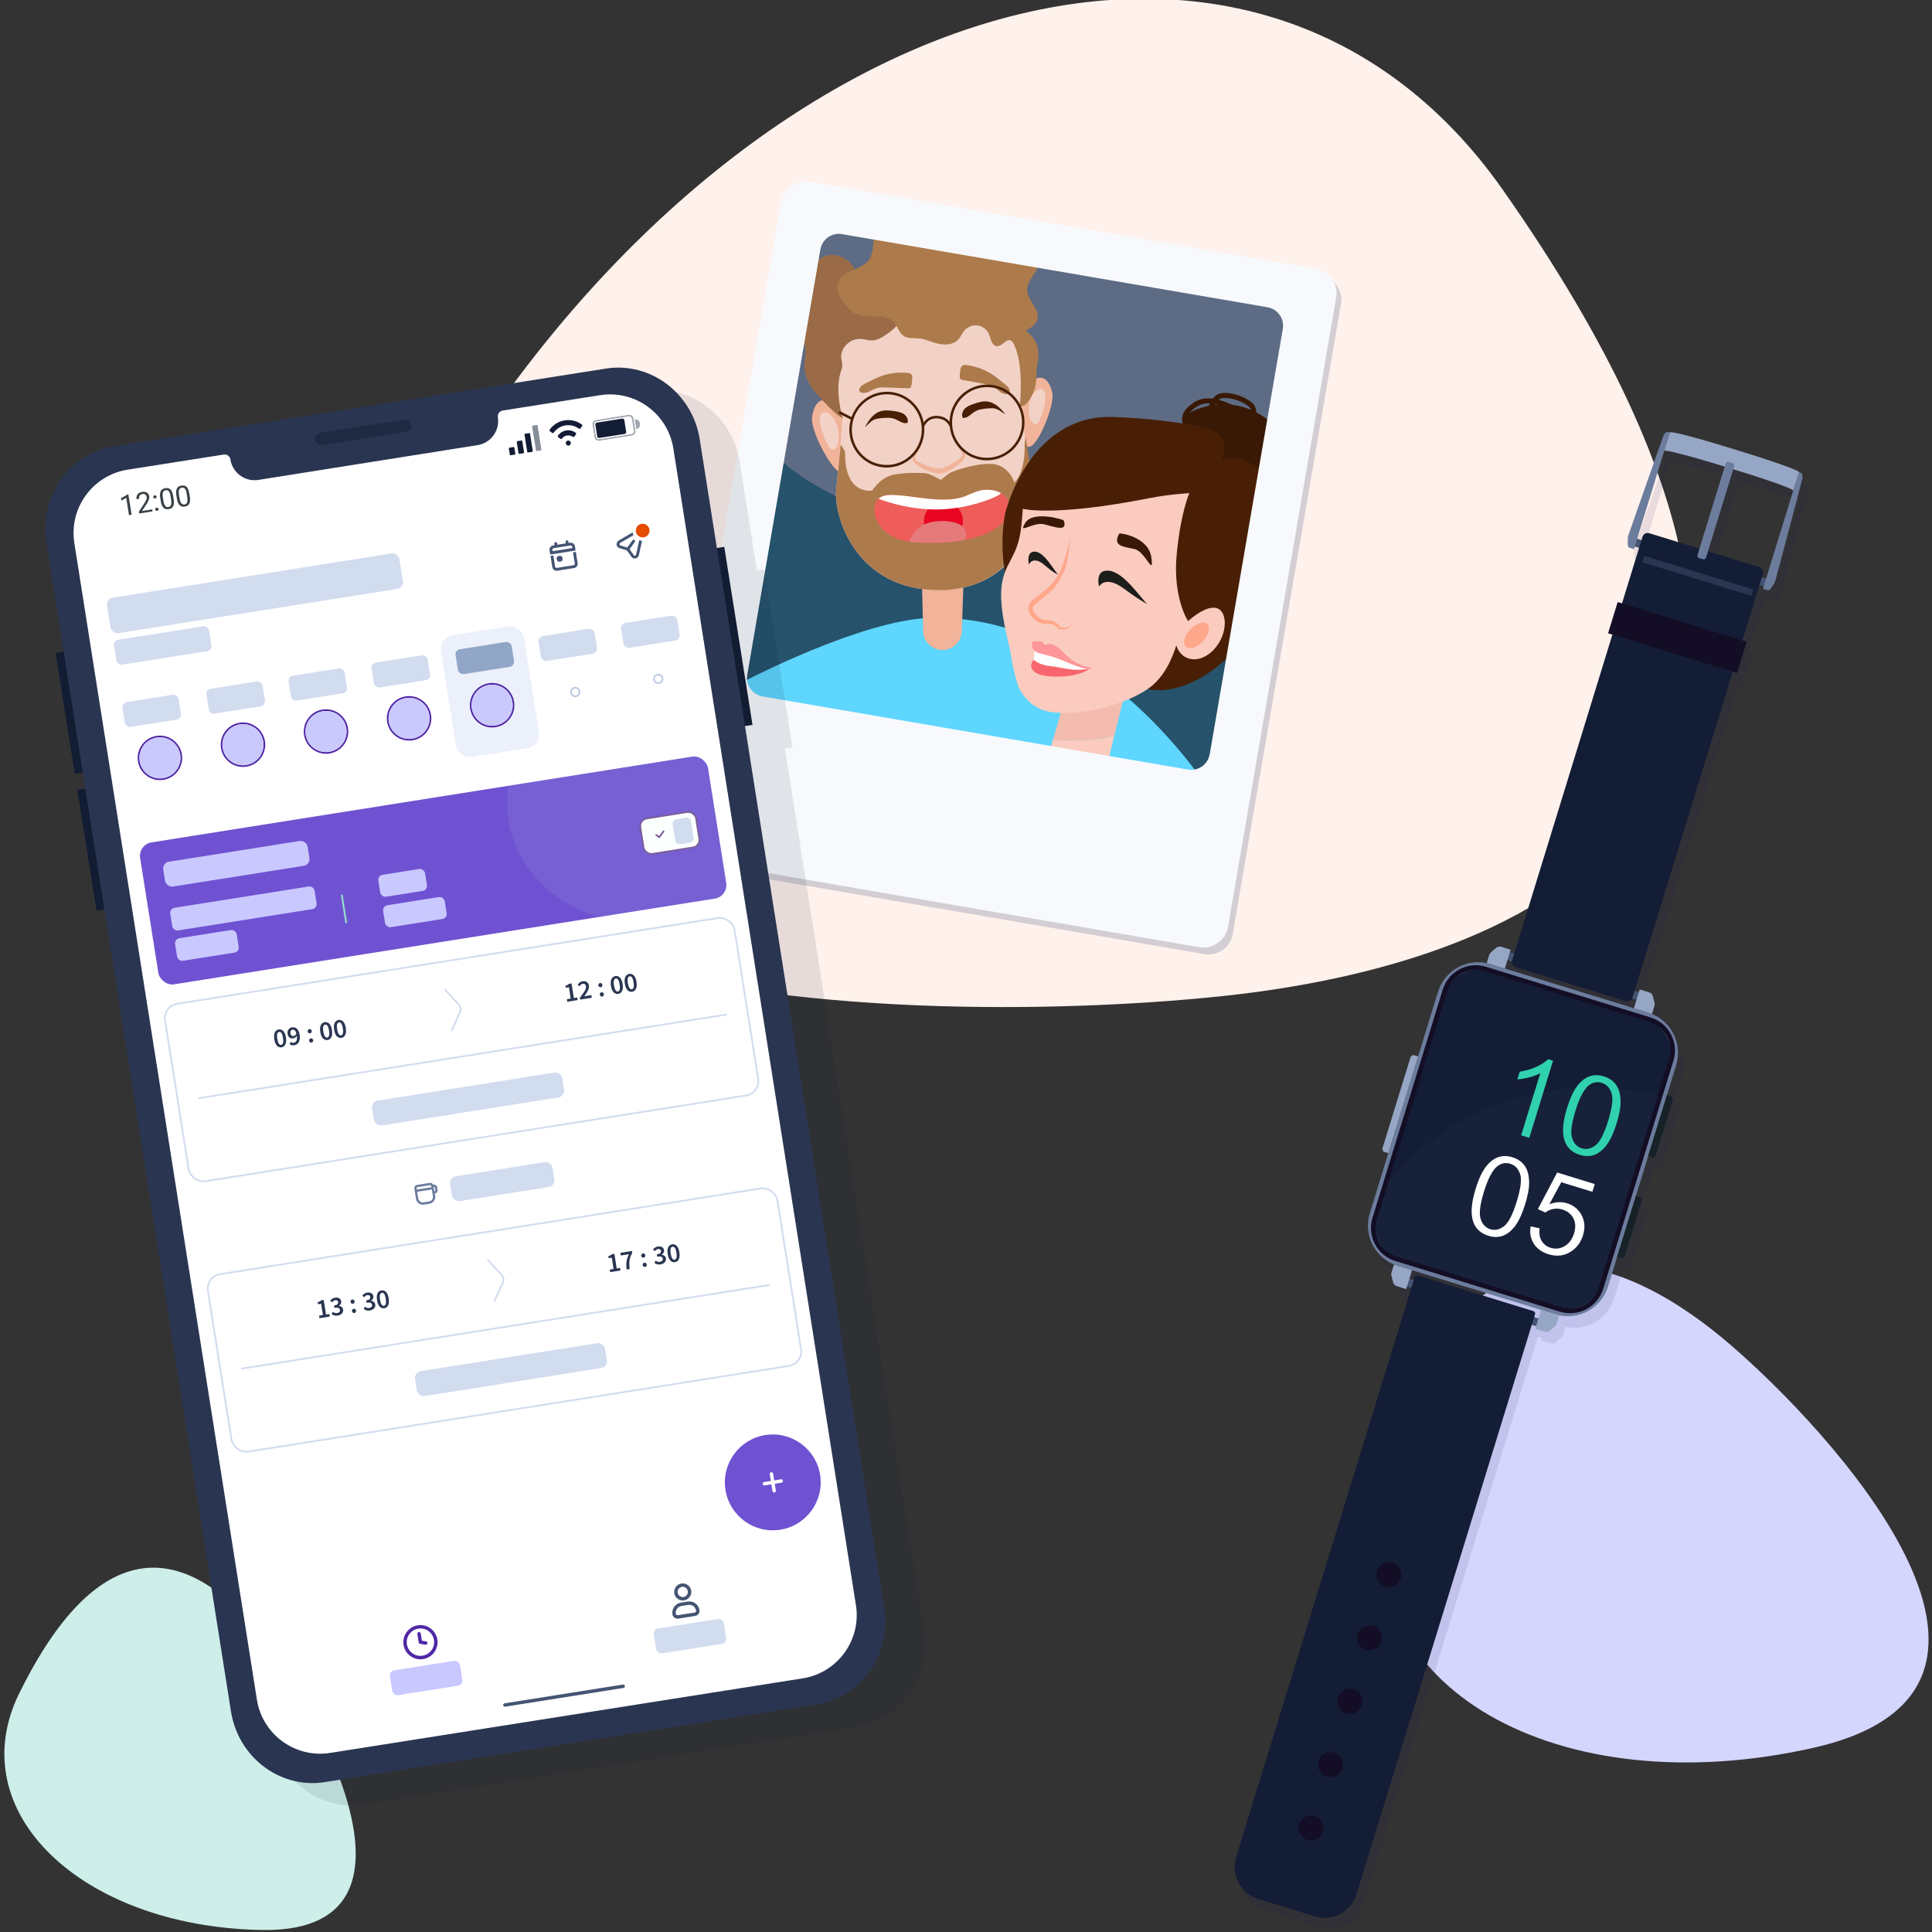
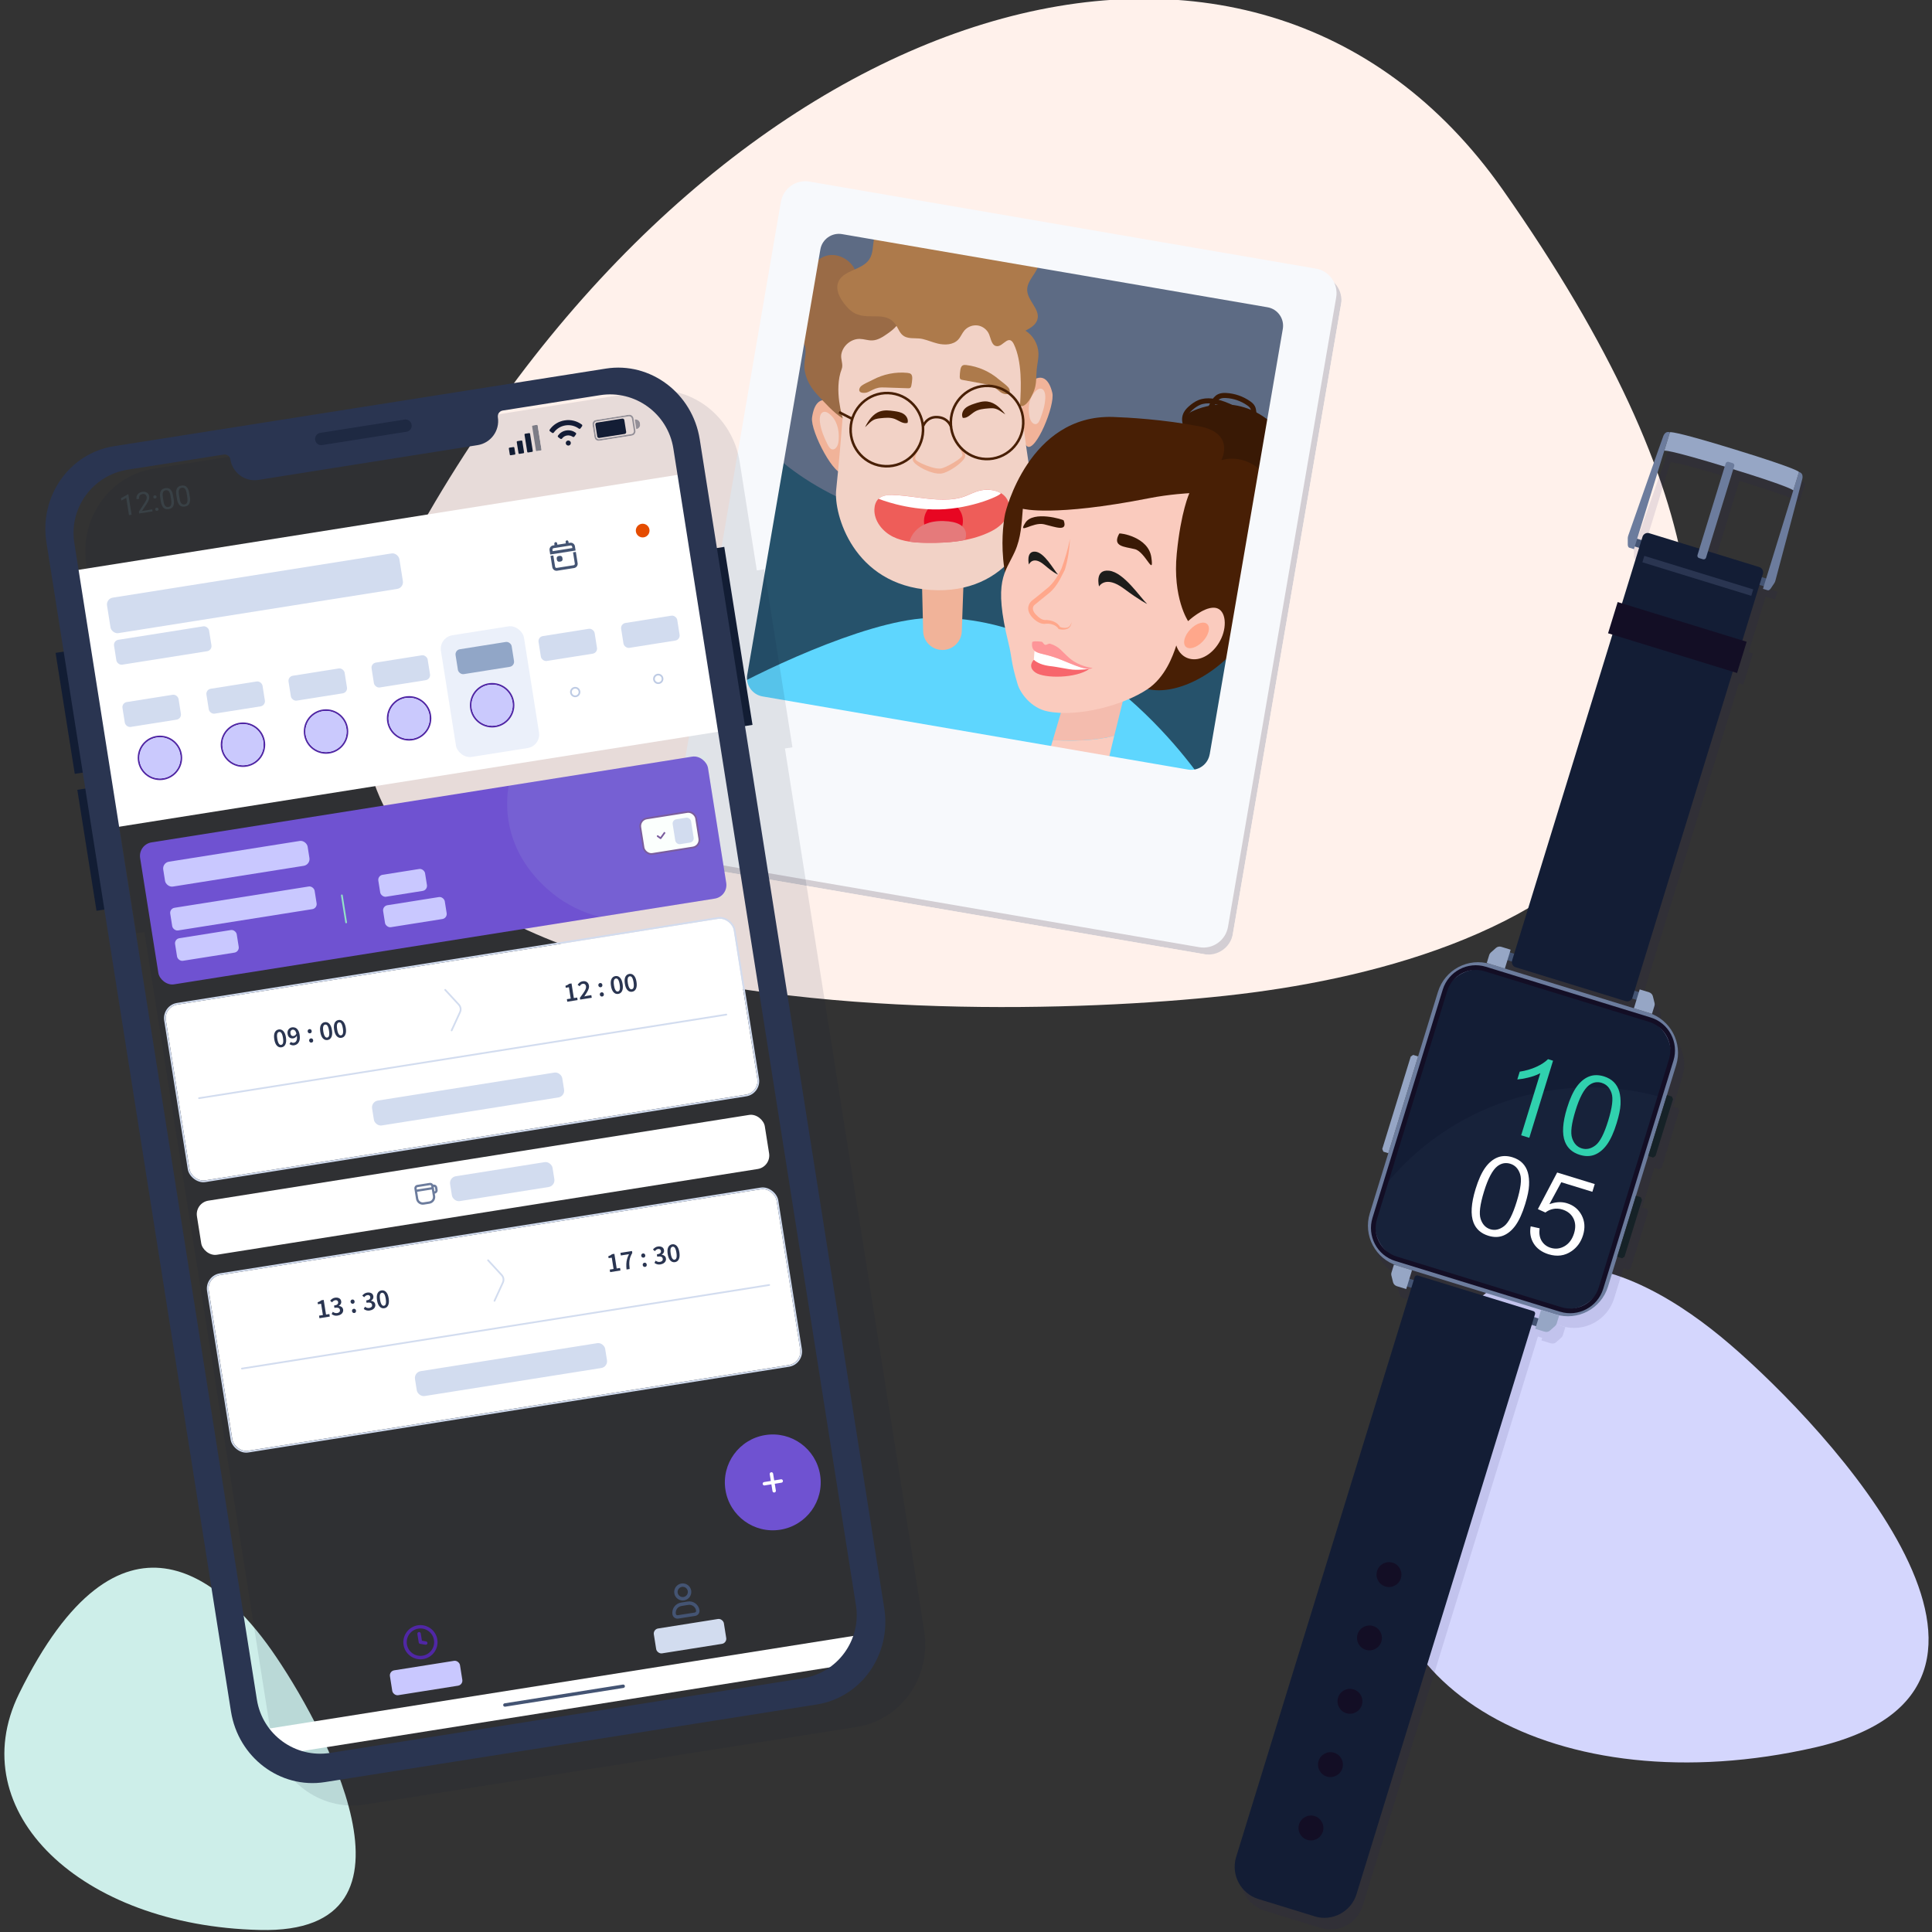
<svg xmlns="http://www.w3.org/2000/svg" viewBox="0 0 550 550">
  <rect x="0" y="0" width="550" height="550" fill="#333333" stroke="none" />
  <defs>
    <style>.cls-1,.cls-2,.cls-3,.cls-4,.cls-5,.cls-6,.cls-7{fill:none;}.cls-8{fill:#f1b399;}.cls-9{fill:#f7666c;}.cls-10,.cls-11,.cls-12{fill-rule:evenodd;}.cls-10,.cls-13{fill:#5027a5;}.cls-14{fill:#cdeee9;}.cls-2{stroke:#93e1c7;}.cls-2,.cls-3,.cls-15,.cls-16,.cls-5,.cls-7{stroke-width:.49px;}.cls-2,.cls-5{stroke-linecap:round;}.cls-17{fill:#394146;}.cls-11,.cls-18{fill:#445473;}.cls-19{opacity:.3;}.cls-19,.cls-20,.cls-21{isolation:isolate;}.cls-22{fill:#91a6c7;}.cls-3{stroke:#734f97;}.cls-23{fill:#f2d2c6;}.cls-24{mix-blend-mode:multiply;opacity:.1;}.cls-25{fill:#ff4b00;}.cls-26{fill:#2a3551;}.cls-4{stroke:#391905;stroke-miterlimit:10;stroke-width:1.44px;}.cls-27{fill:#1d1d1b;}.cls-28{fill:#481f05;}.cls-29{fill:#121d34;}.cls-15{stroke:#5027a5;}.cls-15,.cls-30,.cls-16{fill:#fff;}.cls-31{fill:#162227;}.cls-32{fill:#5ed6fe;}.cls-33{fill:#1e1358;}.cls-34{clip-path:url(#clippath-17);}.cls-35{clip-path:url(#clippath-19);}.cls-36{clip-path:url(#clippath-11);}.cls-37{clip-path:url(#clippath-16);}.cls-38{clip-path:url(#clippath-18);}.cls-39{clip-path:url(#clippath-10);}.cls-40{clip-path:url(#clippath-15);}.cls-41{clip-path:url(#clippath-13);}.cls-42{clip-path:url(#clippath-14);}.cls-43{clip-path:url(#clippath-12);}.cls-44{clip-path:url(#clippath-20);}.cls-45{clip-path:url(#clippath-21);}.cls-46{clip-path:url(#clippath-22);}.cls-47{clip-path:url(#clippath-23);}.cls-48{clip-path:url(#clippath-24);}.cls-49{clip-path:url(#clippath-25);}.cls-50{opacity:.1;}.cls-50,.cls-51{fill:#131d35;}.cls-52{fill:#fe9598;}.cls-53,.cls-12{fill:#6c7c9d;}.cls-54{fill:#5d6b84;}.cls-55{fill:#130e25;}.cls-56{fill:#96a6c5;}.cls-57{clip-path:url(#clippath-1);}.cls-58{clip-path:url(#clippath-3);}.cls-59{clip-path:url(#clippath-4);}.cls-60{clip-path:url(#clippath-2);}.cls-61{clip-path:url(#clippath-7);}.cls-62{clip-path:url(#clippath-6);}.cls-63{clip-path:url(#clippath-9);}.cls-64{clip-path:url(#clippath-8);}.cls-65{clip-path:url(#clippath-5);}.cls-66{fill:#6f52d1;}.cls-67{fill:#26526b;}.cls-68{fill:#f4bcae;}.cls-69{fill:#9a6b46;}.cls-70{fill:#6c7c9b;}.cls-71{fill:#481f04;}.cls-16{stroke:#becbe4;}.cls-72{fill:#cac9fd;}.cls-73{fill:#d2dcef;}.cls-74{opacity:.4;}.cls-75{opacity:.5;}.cls-76{fill:#734f97;}.cls-5,.cls-7{stroke:#d2dcef;}.cls-77{fill:#fff1eb;}.cls-78{fill:#ebf0fa;}.cls-79{fill:#391905;}.cls-80{fill:#30d1ae;}.cls-81{fill:#ee5d59;}.cls-82{fill:#e80622;}.cls-6{stroke:#fff;stroke-width:.97px;}.cls-21{fill:#d1faec;opacity:.08;}.cls-83{fill:#c9c8ff;}.cls-84{fill:#e57a7b;}.cls-85{fill:#d4d6fd;}.cls-86{fill:#e54c00;}.cls-87{fill:#ffa78b;}.cls-88{clip-path:url(#clippath);}.cls-89{fill:#facbbe;}.cls-90{fill:#ad7a4b;}.cls-91{fill:#131c36;}.cls-92{fill:#f7f9fc;}.cls-93{mix-blend-mode:screen;opacity:.2;}</style>
    <clipPath id="clippath">
      <rect class="cls-1" x="187.76" y="80.62" width="197.74" height="162.12" transform="translate(78.74 416.78) rotate(-80.25)" />
    </clipPath>
    <clipPath id="clippath-1">
      <rect class="cls-1" x="187.76" y="80.62" width="197.74" height="162.12" transform="translate(78.74 416.78) rotate(-80.25)" />
    </clipPath>
    <clipPath id="clippath-2">
      <rect class="cls-1" x="187.76" y="80.62" width="197.74" height="162.12" transform="translate(78.74 416.78) rotate(-80.25)" />
    </clipPath>
    <clipPath id="clippath-3">
      <rect class="cls-1" x="189.33" y="82.47" width="196.01" height="160.41" transform="translate(78.33 418.3) rotate(-80.25)" />
    </clipPath>
    <clipPath id="clippath-4">
      <rect class="cls-1" x="187.76" y="80.62" width="197.74" height="162.12" transform="translate(78.74 416.78) rotate(-80.25)" />
    </clipPath>
    <clipPath id="clippath-5">
      <rect class="cls-1" x="397.52" y="300.25" width="66.14" height="67.46" transform="translate(-14.93 647.78) rotate(-72.96)" />
    </clipPath>
    <clipPath id="clippath-6">
      <rect class="cls-1" x="49.57" y="273.47" width="163.68" height="50.66" rx="3.9" ry="3.9" transform="translate(-45.17 24.27) rotate(-9.01)" />
    </clipPath>
    <clipPath id="clippath-7">
      <rect class="cls-1" x="47.74" y="273.62" width="163.68" height="27.28" rx="3.9" ry="3.9" transform="translate(-43.39 23.84) rotate(-9.01)" />
    </clipPath>
    <clipPath id="clippath-8">
      <rect class="cls-1" x="61.78" y="350.45" width="163.68" height="50.66" rx="3.9" ry="3.9" transform="translate(-57.08 27.13) rotate(-9.01)" />
    </clipPath>
    <clipPath id="clippath-9">
      <rect class="cls-1" x="59.95" y="350.6" width="163.68" height="27.28" rx="3.9" ry="3.9" transform="translate(-55.29 26.7) rotate(-9.01)" />
    </clipPath>
    <clipPath id="clippath-10">
      <rect class="cls-1" x="81.83" y="451.75" width="151.99" height="27.28" transform="translate(-70.94 30.46) rotate(-9.01)" />
    </clipPath>
    <clipPath id="clippath-11">
      <rect class="cls-1" x="157.36" y="445.8" width="75.99" height="27.28" transform="translate(-69.54 36.26) rotate(-9.01)" />
    </clipPath>
    <clipPath id="clippath-12">
      <rect class="cls-1" x="34.65" y="139.43" width="19.44" height="6.05" transform="translate(-21.76 8.71) rotate(-9.01)" />
    </clipPath>
    <clipPath id="clippath-13">
      <rect class="cls-1" x="34.65" y="139.43" width="19.44" height="6.05" transform="translate(-21.76 8.71) rotate(-9.01)" />
    </clipPath>
    <clipPath id="clippath-14">
      <rect class="cls-1" x="168.87" y="118.64" width="13.42" height="6.02" transform="translate(-16.88 29) rotate(-9.01)" />
    </clipPath>
    <clipPath id="clippath-15">
      <rect class="cls-1" x="168.87" y="118.64" width="13.42" height="6.02" transform="translate(-16.88 29) rotate(-9.01)" />
    </clipPath>
    <clipPath id="clippath-16">
      <rect class="cls-1" x="168.87" y="118.64" width="13.42" height="6.02" transform="translate(-16.88 29) rotate(-9.01)" />
    </clipPath>
    <clipPath id="clippath-17">
      <rect class="cls-1" x="168.88" y="118.77" width="11.79" height="6.02" transform="translate(-16.91 28.87) rotate(-9.01)" />
    </clipPath>
    <clipPath id="clippath-18">
      <rect class="cls-1" x="180.92" y="119.33" width="1.3" height="2.74" transform="translate(-16.66 29.92) rotate(-9.01)" />
    </clipPath>
    <clipPath id="clippath-19">
      <rect class="cls-1" x="156.6" y="119.63" width="9.45" height="7.27" transform="translate(-17.31 26.79) rotate(-9.01)" />
    </clipPath>
    <clipPath id="clippath-20">
      <rect class="cls-1" x="156.6" y="119.63" width="9.45" height="7.27" transform="translate(-17.31 26.79) rotate(-9.01)" />
    </clipPath>
    <clipPath id="clippath-21">
      <rect class="cls-1" x="144.53" y="121.57" width="9.14" height="7.4" transform="translate(-17.78 24.89) rotate(-9.01)" />
    </clipPath>
    <clipPath id="clippath-22">
      <rect class="cls-1" x="144.53" y="121.57" width="9.14" height="7.4" transform="translate(-17.78 24.89) rotate(-9.01)" />
    </clipPath>
    <clipPath id="clippath-23">
      <rect class="cls-1" x="144.53" y="121.57" width="9.14" height="7.4" transform="translate(-17.78 24.89) rotate(-9.01)" />
    </clipPath>
    <clipPath id="clippath-24">
      <rect class="cls-1" x="152.02" y="120.98" width="1.6" height="7.4" transform="translate(-17.64 25.47) rotate(-9.01)" />
    </clipPath>
    <clipPath id="clippath-25">
      <rect class="cls-26" x="89.55" y="121.3" width="27.79" height="3.54" transform="translate(-18 17.72) rotate(-9.01)" />
    </clipPath>
  </defs>
  <g class="cls-20">
    <g id="Calque_1">
      <path id="f" class="cls-14" d="M5.4,482.21c28.79-58.65,57.87-32.43,71.93-12.39,14.06,20.04,47.73,80.94-3.42,79.6-50.95-1.17-84.89-33.7-68.51-67.21Z" />
      <path id="g" class="cls-77" d="M427.79,53.99c125.06,177.99,2.12,220.7-78.91,229.48-81.16,8.81-312.18,9.73-226.96-137.26S356.27-47.76,427.79,53.99Z" />
      <path id="h" class="cls-85" d="M394.82,426.48c19.75-93.94,70.59-67.12,97.81-43.64,27.36,23.49,97.15,97.81,24.02,114.63-73.13,16.68-133.18-17.35-121.83-70.99h0Z" />
      <g id="Illustration_79">
        <g class="cls-88">
          <g class="cls-57">
            <g class="cls-60">
              <g class="cls-19">
                <g class="cls-58">
                  <path class="cls-70" d="M375.95,78.47l-144.04-24.76c-3.88-.67-7.57,1.94-8.23,5.82l-30.79,179.12c-.67,3.88,1.94,7.57,5.82,8.23l144.04,24.76c3.88.67,7.57-1.94,8.23-5.82l30.79-179.12c.67-3.88-1.94-7.57-5.82-8.23" />
                </g>
              </g>
            </g>
            <polygon class="cls-54" points="374.17 84.42 230.21 59.28 215.13 147.02 359.16 171.77 374.17 84.42" />
            <g class="cls-59">
              <path class="cls-67" d="M226.38,241.94l106.33,6.27c8.5.5,15.39-4.03,15.39-10.12l11.05-66.32c-2.55-9.66-23.83-19.45-64.82-19.06-50.61.48-72.35-21.6-75.89-25.06l-16.78,97.65c0,6.09,16.21,16.14,24.71,16.64" />
              <path class="cls-8" d="M290.69,114.22s1.47-5.01,3.88-6.27c2.41-1.25,4.15.3,5,3.87.85,3.57-4.76,17.02-7.17,15.24-2.4-1.77-1.7-12.85-1.7-12.85" />
              <path class="cls-23" d="M294.9,111.27c.51-.48,1.21-.85,1.82-.49.73.42.9,1.6.85,2.57-.1,2.08-.72,4.02-1.43,5.86-.25.64-.57,1.33-1.14,1.5-.48.14-1.02-.18-1.36-.66-.34-.48-.51-1.11-.61-1.72-.46-2.74.08-5.38,1.86-7.05" />
              <path class="cls-32" d="M204.02,198.23c9.89-5.92,41.8-21.47,59.94-22.27,47.16-2.09,78.97,47.13,78.97,47.13l-50.24,26.02-55.78-9.48-.87-37.78-32.69,14.92.68-18.54Z" />
              <path class="cls-8" d="M262.44,164.86l.36,14.81c.07,2.91,2.4,5.27,5.32,5.36,3.03.1,5.57-2.27,5.68-5.3l.58-16.23-11.93,1.35Z" />
              <path class="cls-8" d="M240.85,120.5s-2.07-5.23-4.76-6.31c-2.69-1.09-4.38.76-4.92,4.69-.54,3.93,6.8,17.76,9.18,15.6,2.37-2.16.5-13.98.5-13.98" />
              <path class="cls-23" d="M238.47,92.96l-.09,22.39,1.5,3.56s-1.06,13.57-1.83,20.48c-.78,6.9,4.85,27.12,26.91,28.56,22.05,1.44,30.87-17.19,29.23-27.46-1.74-10.92-4.01-24.52-2.97-29.4,1.04-4.88-3.08-18.3-3.08-18.3,0,0-18.39-7.32-19.23-7.47-.84-.15-23.21,4.75-23.58,5.1-.37.35-6.86,2.53-6.86,2.53" />
              <path class="cls-69" d="M239.96,119.14c-2.68-1.65-5.28-4.61-7.42-6.92-2.15-2.31-3.7-5.36-3.54-8.53.11-2.25.96-4.88-.59-6.51-.47-.5-1.11-.81-1.65-1.24-1.98-1.6-2.02-5.07-.09-6.74.83-.72,1.91-1.11,2.71-1.86,1.46-1.37,1.68-3.61,1.62-5.62-.06-2.01-.29-4.13.58-5.95.91-1.89,2.96-3.1,5.04-3.18,2.08-.08,4.12.88,5.56,2.4.4.43.77.9,1.01,1.44.8,1.81.06,4.02.84,5.83.69,1.59,2.39,2.48,4.06,2.91,1.67.43,3.42.54,5.02,1.18,1.6.64,3.08,2.02,3.14,3.76.07,2.07-1.8,3.61-3.49,4.8-1.35.95-2.8,1.94-4.44,2-1.18.05-2.32-.4-3.5-.43-2.51-.08-4.92,1.93-5.32,4.44-.22,1.36.62,2.83.12,4.12-2.32,5.93.32,14.12.32,14.12" />
              <path class="cls-90" d="M243.32,89.16c-1.21-.61-2.16-1.65-3-2.73-1.32-1.71-2.46-3.92-1.74-5.97,1.26-3.6,6.8-3.46,8.9-6.64,1.1-1.66.97-3.81,1.31-5.78.37-2.14,1.36-4.16,2.81-5.76.26-.29.55-.58.92-.71.36-.14.76-.12,1.14-.09,4.01.3,7.96,1.35,11.6,3.07.63.3,1.26.62,1.72,1.15,1.16,1.32.88,3.47,1.95,4.86,1.06,1.38,3.09,1.56,4.76,1.09,1.67-.47,3.15-1.44,4.79-2,.39-.13.85-.23,1.19,0,.28.19.38.54.47.87.26.95.52,1.89.77,2.84,1.56-.59,3.08-1.31,4.68-1.79,4.22-1.27,6.16.59,8.98,1.91.37.17.81.28,1.02.63.2.32.17.73.1,1.1-.55,2.67-3.34,4.65-3.27,7.37.07,3.04,3.74,5.45,2.91,8.37-.44,1.55-1.99,2.45-3.4,3.19,2.15,1.33,3.58,3.78,3.69,6.33.07,1.55-.32,3.08-.48,4.63-.19,1.93-.02,3.92-.64,5.76-.63,1.83-2.29,5.2-4.15,4.75.41-5.38.61-12.77-1.72-17.61-.25-.52-.6-1.08-1.17-1.17-.33-.05-.67.09-.96.26-.94.57-1.79,1.64-2.87,1.44-1.34-.25-1.52-2.05-2.04-3.32-.54-1.33-1.8-2.33-3.21-2.55-1.41-.22-2.91.34-3.84,1.43-.67.79-1.04,1.81-1.75,2.58-1.42,1.53-3.8,1.62-5.82,1.14-1.46-.35-2.84-.96-4.3-1.3-1.37-.32-2.74-.1-4.09-.36-1.81-.35-2.33-1.45-3.14-2.97-2.76-5.17-7.73-1.8-12.11-3.99" />
              <path class="cls-90" d="M258.36,106.16c.34.04.71.09.96.32.37.33.4.9.37,1.41-.04.62-.11,1.24-.24,1.84-.05.27-.13.56-.36.7-.17.11-.38.1-.58.1-2.15-.07-4.3-.15-6.45-.22-.68-.02-1.37-.05-2.04.09-1.02.21-1.93.76-2.87,1.2-1.1.51-3.33.34-2.27-1.39.44-.72,2.75-1.64,3.52-2.06,3.03-1.63,6.55-2.35,9.96-2" />
              <path class="cls-90" d="M275.07,103.92c-.34-.04-.71-.06-1.01.11-.44.24-.59.8-.67,1.29-.1.61-.16,1.23-.17,1.85,0,.27,0,.57.2.76.14.14.35.18.55.22,2.12.39,4.23.78,6.35,1.17.67.12,1.35.25,1.97.53.95.42,1.72,1.16,2.54,1.79.96.74,3.17,1.05,2.52-.87-.27-.8-2.33-2.19-2.99-2.76-2.61-2.24-5.88-3.7-9.29-4.09" />
              <path class="cls-71" d="M250.57,117.11c1.28-.43,2.66-.27,3.99-.08.96.14,1.94.3,2.74.85.8.54,1.36,1.57,1.06,2.5-1.25.4-2.44-.65-3.66-1.12-1.26-.48-2.66-.34-4-.2-.5.05-1,.11-1.47.26-1.26.41-2.05,1.5-2.96,2.3.89-1.85,2.27-3.85,4.29-4.52" />
              <path class="cls-71" d="M281.18,114.31c-1.33-.18-2.67.23-3.94.66-.92.31-1.86.66-2.55,1.34-.69.68-1.06,1.8-.6,2.66,1.3.16,2.28-1.09,3.4-1.77,1.15-.71,2.55-.83,3.9-.94.5-.04,1-.08,1.49-.01,1.31.17,2.28,1.09,3.31,1.72-1.2-1.65-2.9-3.36-5.01-3.65" />
              <path class="cls-8" d="M261.64,127.9c-.28.41-.54.84-.75,1.27-.21.43-.37.9-.35,1.29.02.19.05.35.17.45.02.03.05.06.09.09l.11.1c.08.06.18.12.27.19.38.24.8.47,1.22.67.86.4,1.75.74,2.65,1.01.89.27,1.83.47,2.62.42.19-.02.34-.04.56-.11.21-.06.42-.15.63-.23.43-.17.85-.38,1.28-.6.85-.43,1.67-.93,2.45-1.46.39-.27.76-.57,1.06-.87.15-.15.29-.33.32-.43.01-.03.01-.03.02-.05v-.14c-.03-.1-.05-.2-.08-.31-.12-.43-.36-.86-.6-1.28-.24-.42-.51-.84-.79-1.25.4.3.76.64,1.11,1.01.34.37.67.76.93,1.25.07.12.12.26.17.4l.06.23c.01.1.01.23,0,.32-.08.39-.25.62-.41.85-.33.45-.71.81-1.09,1.15-.77.69-1.61,1.26-2.49,1.78-.44.26-.9.49-1.38.71-.24.1-.49.2-.75.29-.24.09-.59.15-.88.18-1.18.06-2.18-.23-3.15-.56-.97-.35-1.89-.78-2.76-1.32-.43-.27-.86-.56-1.27-.91-.1-.1-.2-.19-.3-.29l-.14-.17c-.05-.06-.09-.11-.14-.2-.04-.08-.08-.15-.12-.23-.02-.08-.04-.17-.06-.25-.02-.08-.02-.16-.02-.24,0-.08,0-.16.01-.23.11-.6.39-1.06.71-1.46.32-.4.68-.76,1.08-1.06" />
-               <path class="cls-90" d="M239.29,126.75c-.39,4.36-.86,9.36-1.23,12.63-.78,6.9,4.85,27.12,26.91,28.56,22.05,1.44,30.26-17.12,29.23-27.46-.46-4.63-1.34-10.99-2.23-16l-.28,1.85s.43,7.85-2.93,11.02c0,0-1.58-5.36-7.05-5.31-5.56.06-11.25,2.55-11.25,2.55l-2.64,2.03s-3.24-1.87-4.36-1.91c-1.34-.04-4.56-.33-8.79.37-4.23.7-6.27,4.71-6.5,4.62-.23-.09-7.8,1.26-7.59-11.12l-1.07-1.8-.2-.02Z" />
              <path class="cls-81" d="M254.15,140.92c-1.43-.04-3,.08-4.05,1.07-.8.75-1.14,1.9-1.18,3-.11,3.33,2.32,6.33,5.27,7.8,2.96,1.47,6.36,1.7,9.66,1.74,5.89.08,11.93-.39,17.32-2.8,1.89-.84,3.73-1.97,4.93-3.67,1.2-1.7,1.63-4.07.62-5.89-1.13-2.04-3.68-2.84-6-2.76-2.14.07-3.73.89-5.64,1.7-2.05.87-4.35,1.1-6.55,1.11-4.83.02-9.57-1.19-14.39-1.32" />
              <path class="cls-82" d="M274.12,148.52c-.11,3.09-2.68,5.52-5.74,5.42s-5.45-2.69-5.34-5.78c.11-3.09,2.68-5.52,5.74-5.42,3.06.1,5.45,2.69,5.34,5.78" />
              <path class="cls-30" d="M284.84,140.34c-1.21-.68-2.71-.96-4.11-.91-2.14.07-3.73.89-5.63,1.7-2.05.87-4.35,1.1-6.55,1.11-4.83.02-9.57-1.19-14.39-1.32-1.43-.04-3,.08-4.05,1.07,0,0,7.7,3.21,17.14,3.04,9.45-.17,18.38-4.25,17.6-4.69" />
              <path class="cls-84" d="M274.72,153.74c-3.55.69-7.24.85-10.86.8-1.65-.02-3.33-.09-4.96-.34,0,0,1.22-6.08,9.68-5.87s6.14,5.4,6.14,5.4" />
              <path class="cls-71" d="M252.08,133.09c-5.88-.19-10.49-5.18-10.28-11.13.21-5.94,5.17-10.62,11.05-10.43,5.88.19,10.49,5.18,10.28,11.13-.21,5.94-5.17,10.62-11.05,10.43M252.82,112.25c-5.49-.18-10.11,4.18-10.31,9.73-.2,5.54,4.1,10.2,9.59,10.38,5.49.18,10.11-4.18,10.31-9.73.2-5.55-4.11-10.2-9.59-10.38" />
              <path class="cls-71" d="M280.6,131.04c-5.88-.19-10.49-5.18-10.28-11.13.21-5.94,5.17-10.62,11.05-10.43,5.88.19,10.49,5.18,10.28,11.13-.21,5.94-5.17,10.62-11.05,10.43M281.35,110.21c-5.49-.18-10.11,4.18-10.31,9.73-.2,5.54,4.1,10.2,9.59,10.38,5.49.18,10.11-4.18,10.31-9.73.2-5.55-4.11-10.2-9.59-10.38" />
              <path class="cls-71" d="M270.4,121.59c-.03-.1-.77-2.39-3.69-2.49-2.68-.09-3.54,2.22-3.55,2.24l-.67-.24s1.06-2.82,4.25-2.72c3.44.11,4.34,2.97,4.35,3l-.68.21Z" />
              <polygon class="cls-71" points="242.44 119.57 238.7 117.65 239.04 117.02 242.78 118.93 242.44 119.57" />
              <path class="cls-23" d="M236.07,117.79c-.59-.46-1.37-.79-1.99-.34-.73.53-.79,1.82-.65,2.85.32,2.22,1.18,4.24,2.12,6.14.33.66.74,1.37,1.36,1.49.53.1,1.07-.3,1.38-.86.31-.56.42-1.24.47-1.91.21-2.99-.63-5.76-2.7-7.37" />
              <path class="cls-79" d="M338.61,117.54c.57-.53,13.03-6.94,24.12,3.52,11.16,10.53,5.84,18.15,4.45,20.1-7.96,11.17-14.98,3.48-16.93,1.54-2.98-2.95-6.97-4.63-9.4-8.16-1.77-2.57-2.57-5.86-3.71-8.85-.86-2.26-.53-6.32,1.47-8.15" />
              <path class="cls-4" d="M352.93,117.87c-1.12-1.42-2.82-2.21-4.49-2.82-2.25-.82-4.76-1.39-7.02-.48-.88.36-1.67.93-2.4,1.56-.53.46-1.04.98-1.37,1.6-.99,1.81-.12,4.39,1.73,5.12" />
              <path class="cls-4" d="M343.95,117.09c1.13-1.36,1.54-3.47,3.12-4.22.62-.29,1.32-.32,1.99-.28,2.28.13,4.51.9,6.39,2.21.45.31.9.68,1.15,1.17.41.81.26,1.82.59,2.67" />
              <path class="cls-4" d="M364.33,146.38c1.59-.49,3.36-1.13,4.11-2.67.47-.96.42-2.09.32-3.15-.15-1.6-.51-3.35-1.75-4.29" />
              <path class="cls-4" d="M365.03,141.03c2.41-.44,3.99-2.91,4.91-5.27.48-1.22.88-2.53.76-3.83-.16-1.76-1.24-3.26-2.38-4.56-1.81-2.07-3.97-3.97-6.62-4.59" />
              <path class="cls-28" d="M347.69,131.01s4.09-7.62-6.16-9.62c-10.26-2.01-20.8-2.56-24.64-2.69-24.1-.79-30.72,27.42-30.72,27.42,0,0-4.05,17.76,6.23,32.39,13.67,19.46,17.33,13.61,34.3,17.64,8.49,2.02,21.51-4.69,29.1-16.66,7.59-11.97,9.76-29.19,8.8-34.36-2.03-10.95-9.71-16.11-16.91-14.14" />
              <path class="cls-25" d="M319.57,221.35l8.31,3.41s21.23,10.81,20.88,20.87c-.35,10.06-66.91.97-85.85-15.91,0,0,4.11-16.33,23.3-15.92,19.19.41,33.36,7.56,33.36,7.56" />
              <path class="cls-68" d="M304.91,193.04l16.82-1.72s-2.71,10.7-4.52,18.12c-3.29.93-8.73,1.71-17.49,1.26l5.2-17.66Z" />
              <path class="cls-89" d="M299.23,212.34l.48-1.63c8.76.45,14.2-.33,17.49-1.26-.86,3.53-1.52,6.32-1.59,6.86-.21,1.68,12.27,8.45,12.27,8.45-6.05,12.76-24.01,16.74-34.28,10.92-10.28-5.82-7.39-21.89-7.39-21.89l13.02-1.45Z" />
              <path class="cls-89" d="M338.57,140.4s-5.56.27-11.35,1.41c-27.45,5.4-36.04,3.03-36.04,3.03-.36,4.3-.5,8.26-2.28,12.2-2.77,6.13-6.22,8.12-1.78,26.15,1.06,4.31.58,5.01,2.6,11.67.73,2.4,3.75,6.71,8.53,7.66,8.65,1.72,21.59-1.73,28.45-6.35,5.01-3.38,7.19-9.4,8.17-12.43,0,0,.82,3.3,4.18,3.87,3.36.57,6.94-2.11,8.67-5.97,1.73-3.86,1.12-8.51-2.09-8.64-3.22-.13-7.4,3.82-7.4,3.82,0,0-4.47-6.62-3.23-19.23,1.18-12.02,3.59-17.19,3.59-17.19" />
              <path class="cls-27" d="M312.88,166.95s-1.35-4.94,2.86-4.48c4.22.46,8.84,7.59,10.83,9.47,0,0-1.99-.93-6.67-4.4-5.25-3.89-7.02-.59-7.02-.59" />
              <path class="cls-27" d="M292.9,160.69s-.89-3.82,1.77-3.65c2.65.17,5.25,5.12,6.51,6.51,0,0-.9-.19-3.86-2.71-3.32-2.82-4.41-.14-4.41-.14" />
              <path class="cls-30" d="M294.51,185.25s.49.53,2.08.85,3.88,1.11,4.87,1.46,6.42,2.85,8.36,2.85c0,0-1.41.42-5.22.25,0,0-8.31-.61-10.29-2.8l.19-2.6Z" />
              <path class="cls-9" d="M294.31,187.85c1.09.95,2.62,1.61,5.35,1.86.7.06,4.82.86,5.66.93,2.46.19,4.81-.22,4.81-.22-3.77,2.74-12.81,2.76-15.32,1.06-2.51-1.7-.51-3.63-.51-3.63" />
              <path class="cls-52" d="M293.84,182.85c-.43,3.14,1.98,2.96,5.4,3.97,4.39,1.29,9.82,4.58,11.81,3.34,0,0-3.7-.32-6.61-2.82-2.21-1.89-2.7-3.2-5.49-4.09-.43-.14-1.02.41-1.4.32-.46-.11-.67-.83-.99-.88-1.64-.23-2.69-.12-2.73.15" />
              <path class="cls-79" d="M302.8,148.13c-.07-.2-8.63-2.88-10.91.7-2.28,3.58,2.08-.34,5.32.42,3.23.76,6.85,2.3,5.59-1.12" />
              <path class="cls-79" d="M318.65,151.89c.12-.22,8.27.89,9.11,6.76.84,5.87-1.68-1.56-4.68-2.31-3-.75-6.57-.69-4.44-4.46" />
              <path class="cls-87" d="M342.33,182.68c-1.71,1.75-3.86,2.37-4.8,1.39-.94-.99-.32-3.2,1.39-4.96s3.86-2.37,4.8-1.39c.94.99.32,3.2-1.39,4.96" />
              <path class="cls-87" d="M304.61,153.45c-.16,2.94-.59,5.89-1.47,8.75-.92,1.63-1.98,4.6-4.48,6.63-1.3,1.09-3.03,2.43-3.9,3.17-1.03.69-.88,1.77-.02,2.79.89.91,1.87,1.89,3.2,1.7,1.47.1,3.12.62,3.93,2.14l-.19-.17c.63.24,1.39.4,2.07.22.7-.16,1.18-.87,1.28-1.66.02.77-.36,1.66-1.17,1.98-.78.32-1.59.28-2.39.11l-.09-.02-.1-.15c-.69-1.01-2.1-1.45-3.39-1.39-1.6.33-3.13-.8-4.11-1.89-.51-.6-1-1.33-1.07-2.32-.07-.99.53-2,1.21-2.47,1.4-1.12,3.01-2.37,3.94-3.19,2.14-1.57,3.72-4.48,4.32-5.82,1-2.71,1.83-5.54,2.42-8.42" />
              <path class="cls-92" d="M374.62,76.47l-144.16-24.78c-3.85-.66-7.51,1.95-8.17,5.83l-30.79,179.13c-.67,3.88,1.91,7.56,5.76,8.22l144.16,24.78c3.85.66,7.51-1.95,8.17-5.83l30.79-179.13c.67-3.88-1.91-7.56-5.76-8.22M344.37,214.72c-.5,2.91-3.26,4.86-6.17,4.36l-121.11-20.82c-2.91-.5-4.86-3.26-4.36-6.17l20.81-121.08c.5-2.91,3.27-4.86,6.18-4.36l121.11,20.82c2.91.5,4.86,3.26,4.36,6.17l-20.81,121.08Z" />
            </g>
          </g>
        </g>
      </g>
      <g id="Illustration_23">
        <g class="cls-24">
          <path class="cls-33" d="M391.71,348.73l19.41-63.06c1.94-6.3,8.62-9.84,14.93-7.9l44.98,13.85c6.3,1.94,9.84,8.62,7.9,14.92l-19.41,63.06c-1.94,6.3-8.62,9.84-14.93,7.9l-44.98-13.84c-6.3-1.94-9.84-8.62-7.9-14.93" />
          <path class="cls-33" d="M444.42,375.59l-43.59-13.42c-5.75-1.77-8.97-7.86-7.21-13.61l18.98-61.67c1.77-5.75,7.86-8.97,13.61-7.21l43.59,13.42c5.75,1.77,8.97,7.86,7.21,13.61l-18.98,61.67c-1.77,5.75-7.86,8.98-13.61,7.21" />
          <path class="cls-33" d="M395.97,340.92l-2.86,9.29c-1.49,4.84,1.22,9.97,6.06,11.45l46.9,14.43c4.84,1.49,9.96-1.22,11.46-6.06l16.76-54.47c-29.56-8.1-60.08,2.68-78.32,25.35" />
          <path class="cls-33" d="M434.8,326.53l5.45-17.7-.45.22c-.83.42-1.88.78-3.12,1.07-1.11.26-2.11.43-2.97.5l.68-2.22c1.71-.26,3.31-.72,4.74-1.38,1.42-.65,2.54-1.39,3.32-2.18l1.43.44-6.76,21.95-2.32-.72Z" />
          <path class="cls-33" d="M451.48,332.08c-2.07-.64-3.49-1.89-4.21-3.74-.88-2.25-.68-5.47.59-9.59.8-2.6,1.72-4.63,2.74-6.05,1.01-1.4,2.17-2.37,3.47-2.9,1.28-.52,2.73-.54,4.29-.06,1.15.36,2.11.91,2.83,1.64.72.73,1.24,1.63,1.54,2.68.3,1.06.42,2.29.36,3.67-.06,1.38-.44,3.18-1.11,5.36-.79,2.58-1.71,4.6-2.72,6.02-1,1.4-2.17,2.38-3.46,2.91-1.29.53-2.74.55-4.31.06M457.76,311.59c-1.32-.41-2.56-.17-3.69.71-1.39,1.09-2.67,3.51-3.8,7.19-1.15,3.73-1.47,6.3-.96,7.82.5,1.54,1.43,2.52,2.75,2.93,1.32.41,2.64.11,3.92-.88,1.28-.99,2.45-3.28,3.6-7,1.15-3.74,1.47-6.31.96-7.83-.5-1.53-1.44-2.52-2.78-2.93" />
          <path class="cls-33" d="M425.45,355.1c-2.07-.64-3.49-1.89-4.21-3.74-.88-2.25-.68-5.47.59-9.59.8-2.6,1.72-4.63,2.74-6.05,1.01-1.4,2.17-2.37,3.47-2.9,1.28-.52,2.73-.54,4.29-.06,1.15.36,2.11.91,2.83,1.64.72.73,1.24,1.63,1.54,2.68.3,1.06.42,2.3.35,3.67-.06,1.38-.44,3.18-1.11,5.36-.79,2.58-1.71,4.6-2.72,6.02-1,1.4-2.17,2.38-3.46,2.91-1.29.53-2.74.55-4.31.06M431.72,334.62c-1.32-.41-2.56-.17-3.69.7-1.39,1.09-2.67,3.51-3.8,7.19-1.15,3.73-1.47,6.3-.96,7.82.5,1.54,1.43,2.52,2.75,2.93,1.32.41,2.64.11,3.92-.88,1.28-.99,2.45-3.28,3.6-7,1.15-3.74,1.47-6.31.96-7.83-.5-1.53-1.44-2.52-2.78-2.93" />
          <path class="cls-33" d="M442.65,360.4c-1.96-.6-3.42-1.66-4.32-3.14-.86-1.42-1.14-3.04-.82-4.82l2.54.55c-.18,1.42,0,2.61.56,3.55.58.98,1.46,1.66,2.6,2.01,1.37.42,2.71.26,3.97-.48,1.26-.74,2.16-1.96,2.68-3.65.5-1.61.43-3.04-.19-4.26-.62-1.22-1.69-2.07-3.15-2.52-.91-.28-1.82-.33-2.68-.14-.82.18-1.54.52-2.14,1l-2.14-.97,5.49-10.42,10.7,3.29-.68,2.2-8.85-2.72-3.38,6.24.51-.16c1.57-.51,3.09-.54,4.51-.1,1.88.58,3.28,1.73,4.17,3.43.89,1.7,1.02,3.6.39,5.65-.6,1.96-1.71,3.5-3.29,4.57-1.92,1.32-4.1,1.61-6.5.88" />
          <polygon class="cls-33" points="395.26 330.41 395.58 331.17 396.98 331.61 405.46 304.06 404.06 303.63 403.37 304.08 395.26 330.41" />
          <polygon class="cls-33" points="478.03 316.24 477.71 315.48 476.31 315.04 470.96 332.42 472.36 332.85 473.05 332.4 478.03 316.24" />
          <polygon class="cls-33" points="469.2 344.91 468.88 344.15 467.48 343.72 462.13 361.09 463.54 361.52 464.23 361.07 469.2 344.91" />
          <rect class="cls-33" x="448.09" y="260.75" width="2.32" height="40.65" transform="translate(48.47 627.77) rotate(-72.89)" />
          <path class="cls-33" d="M431.82,273.67l-2.66-.82c-.54-.17-1.13-.05-1.54.32l-1.49,1.33c-.19.17-.33.39-.41.64l-.71,2.31,5.15,1.59,1.65-5.37Z" />
          <path class="cls-33" d="M468.55,284.98l2.66.82c.54.17.96.6,1.09,1.13l.48,1.94c.06.25.06.52-.02.76l-.71,2.31-5.15-1.59,1.65-5.37Z" />
          <rect class="cls-33" x="485.06" y="143.23" width="2.32" height="40.65" transform="translate(186.89 580.15) rotate(-72.89)" />
-           <path class="cls-33" d="M503.65,170.95l1.33.41c.27.08.61-.12.88-.52l.99-1.48c.13-.19.24-.42.31-.67,0,0,7.37-27.67,7.68-29.04.4-1.8-.96-1.95-.96-1.95l-10.24,33.26Z" />
          <path class="cls-33" d="M466.92,159.64l-1.33-.41c-.27-.08-.44-.44-.44-.92v-1.78c.01-.23.05-.49.13-.73,0,0,9.47-27.03,9.98-28.33.67-1.71,1.89-1.07,1.89-1.07l-10.24,33.26Z" />
          <rect class="cls-33" x="419.5" y="353.65" width="2.32" height="40.65" transform="translate(-60.51 666.01) rotate(-72.89)" />
          <path class="cls-33" d="M402.08,370.29l-2.66-.82c-.54-.17-.96-.6-1.09-1.13l-.48-1.94c-.06-.25-.06-.52.02-.76l.71-2.31,5.15,1.59-1.65,5.37Z" />
          <path class="cls-33" d="M438.81,381.59l2.66.82c.54.17,1.13.05,1.54-.32l1.49-1.33c.19-.17.33-.39.41-.64l.71-2.31-5.15-1.59-1.65,5.37Z" />
          <path class="cls-33" d="M445.87,376.73l-46.89-14.44c-5.18-1.59-8.1-7.11-6.5-12.28l20-64.98c1.6-5.18,7.11-8.1,12.29-6.5l46.89,14.43c5.18,1.59,8.1,7.11,6.5,12.28l-20,64.98c-1.6,5.18-7.11,8.1-12.29,6.5M424.37,279.81c-4.48-1.38-9.25,1.15-10.62,5.62l-20,64.98c-1.38,4.48,1.14,9.24,5.62,10.62l46.9,14.43c4.48,1.38,9.25-1.15,10.62-5.62l20-64.98c1.38-4.48-1.14-9.24-5.62-10.62l-46.89-14.43Z" />
          <path class="cls-33" d="M464.58,288.32l-31.35-9.65c-.8-.25-1.26-1.11-1.01-1.91l37.13-120.65c.25-.8,1.11-1.26,1.91-1.01l31.35,9.65c.8.25,1.26,1.11,1.01,1.91l-37.13,120.64c-.25.8-1.11,1.26-1.91,1.01" />
          <path class="cls-33" d="M375.99,548.84l-16-4.92c-5.02-1.55-7.87-6.92-6.33-11.95l50.82-165.09c.11-.37.51-.58.88-.46l32.93,10.14c.37.11.58.51.46.88l-50.82,165.1c-1.55,5.02-6.92,7.87-11.95,6.32" />
          <path class="cls-33" d="M378.35,524.75c-.58,1.87-2.56,2.92-4.43,2.34-1.87-.57-2.92-2.56-2.34-4.43.58-1.87,2.56-2.92,4.43-2.34,1.87.57,2.92,2.56,2.34,4.43" />
          <path class="cls-33" d="M383.9,506.72c-.58,1.87-2.56,2.92-4.43,2.34-1.87-.57-2.92-2.56-2.34-4.43.58-1.87,2.56-2.92,4.43-2.34,1.87.57,2.92,2.56,2.34,4.43" />
          <path class="cls-33" d="M389.45,488.68c-.58,1.87-2.56,2.92-4.43,2.34-1.87-.57-2.92-2.56-2.34-4.43.58-1.87,2.56-2.92,4.43-2.34,1.87.57,2.92,2.56,2.34,4.43" />
          <path class="cls-33" d="M395,470.65c-.58,1.87-2.56,2.92-4.43,2.34-1.87-.57-2.92-2.56-2.34-4.43.58-1.87,2.56-2.92,4.43-2.34,1.87.57,2.92,2.56,2.34,4.43" />
          <path class="cls-33" d="M400.56,452.61c-.58,1.87-2.56,2.92-4.43,2.34-1.87-.57-2.92-2.56-2.34-4.43.58-1.87,2.56-2.92,4.43-2.34,1.87.57,2.92,2.56,2.34,4.43" />
          <path class="cls-33" d="M512.27,142.95s.22-.73-18.14-6.38c-18.37-5.65-18.59-4.93-18.59-4.93l1.62-5.26s.22-.73,18.59,4.93c18.37,5.65,18.14,6.38,18.14,6.38l-1.62,5.26Z" />
          <path class="cls-33" d="M486.6,162.54l-1.14-.35c-.36-.11-.56-.49-.45-.85l8.02-26.08c.11-.36.49-.56.85-.45l1.14.35c.36.11.56.49.45.85l-8.03,26.07c-.11.36-.49.56-.85.45" />
          <rect class="cls-33" x="484.13" y="151.02" width="1.91" height="32.44" transform="translate(182.55 581.66) rotate(-72.89)" />
          <rect class="cls-33" x="474.63" y="165.59" width="9.3" height="38.43" transform="translate(161.65 588.5) rotate(-72.89)" />
        </g>
        <path class="cls-53" d="M389.95,345.41l19.41-63.06c1.94-6.3,8.62-9.84,14.93-7.9l44.98,13.85c6.3,1.94,9.84,8.62,7.9,14.92l-19.41,63.06c-1.94,6.3-8.62,9.84-14.93,7.9l-44.98-13.84c-6.3-1.94-9.84-8.62-7.9-14.93" />
        <path class="cls-51" d="M442.66,372.27l-43.59-13.42c-5.75-1.77-8.97-7.86-7.21-13.61l18.98-61.67c1.77-5.75,7.86-8.97,13.61-7.21l43.59,13.42c5.75,1.77,8.97,7.86,7.21,13.61l-18.98,61.67c-1.77,5.75-7.86,8.98-13.61,7.21" />
        <g class="cls-93">
          <g class="cls-65">
            <path class="cls-26" d="M394.21,337.6l-2.86,9.29c-1.49,4.84,1.22,9.97,6.06,11.45l46.9,14.43c4.84,1.49,9.96-1.22,11.46-6.06l16.76-54.47c-29.56-8.1-60.08,2.68-78.32,25.35" />
          </g>
        </g>
        <path class="cls-80" d="M433.04,323.21l5.45-17.7-.45.22c-.83.42-1.88.78-3.12,1.07-1.11.26-2.11.43-2.97.5l.68-2.22c1.71-.26,3.31-.72,4.74-1.38,1.42-.65,2.54-1.39,3.32-2.18l1.43.44-6.76,21.95-2.32-.72Z" />
        <path class="cls-80" d="M449.72,328.76c-2.07-.64-3.49-1.89-4.21-3.74-.88-2.25-.68-5.47.59-9.59.8-2.6,1.72-4.63,2.74-6.05,1.01-1.4,2.17-2.37,3.47-2.9,1.28-.52,2.73-.54,4.29-.06,1.15.36,2.11.91,2.83,1.64.72.73,1.24,1.63,1.54,2.68.3,1.06.42,2.29.36,3.67-.06,1.38-.44,3.18-1.11,5.36-.79,2.58-1.71,4.6-2.72,6.02-1,1.4-2.17,2.38-3.46,2.91-1.29.53-2.74.55-4.31.06M456,308.27c-1.32-.41-2.56-.17-3.69.71-1.39,1.09-2.67,3.51-3.8,7.19-1.15,3.73-1.47,6.3-.96,7.82.5,1.54,1.43,2.52,2.75,2.93,1.32.41,2.64.11,3.92-.88,1.28-.99,2.45-3.28,3.6-7,1.15-3.74,1.47-6.31.96-7.83-.5-1.53-1.44-2.52-2.78-2.93" />
        <path class="cls-30" d="M423.69,351.79c-2.07-.64-3.49-1.89-4.21-3.74-.88-2.25-.68-5.47.59-9.59.8-2.6,1.72-4.63,2.74-6.05,1.01-1.4,2.17-2.37,3.47-2.9,1.28-.52,2.73-.54,4.29-.06,1.15.36,2.11.91,2.83,1.64.72.73,1.24,1.63,1.54,2.68.3,1.06.42,2.3.35,3.67-.06,1.38-.44,3.18-1.11,5.36-.79,2.58-1.71,4.6-2.72,6.02-1,1.4-2.17,2.38-3.46,2.91-1.29.53-2.74.55-4.31.06M429.96,331.3c-1.32-.41-2.56-.17-3.69.7-1.39,1.09-2.67,3.51-3.8,7.19-1.15,3.73-1.47,6.3-.96,7.82.5,1.54,1.43,2.52,2.75,2.93,1.32.41,2.64.11,3.92-.88,1.28-.99,2.45-3.28,3.6-7,1.15-3.74,1.47-6.31.96-7.83-.5-1.53-1.44-2.52-2.78-2.93" />
        <path class="cls-30" d="M440.89,357.08c-1.96-.6-3.42-1.66-4.32-3.14-.86-1.42-1.14-3.04-.82-4.82l2.54.55c-.18,1.42,0,2.61.56,3.55.58.98,1.46,1.66,2.6,2.01,1.37.42,2.71.26,3.97-.48,1.26-.74,2.16-1.96,2.68-3.65.5-1.61.43-3.04-.19-4.26-.62-1.22-1.69-2.07-3.15-2.52-.91-.28-1.82-.33-2.68-.14-.82.18-1.54.52-2.14,1l-2.14-.97,5.49-10.42,10.7,3.29-.68,2.2-8.85-2.72-3.38,6.24.51-.16c1.57-.51,3.09-.54,4.51-.1,1.88.58,3.28,1.73,4.17,3.43.89,1.7,1.02,3.6.39,5.65-.6,1.96-1.71,3.5-3.29,4.57-1.92,1.32-4.1,1.61-6.5.88" />
        <polygon class="cls-56" points="393.5 327.09 393.82 327.86 395.22 328.29 403.7 300.75 402.3 300.31 401.61 300.77 393.5 327.09" />
        <polygon class="cls-31" points="476.27 312.92 475.95 312.16 474.55 311.73 469.2 329.1 470.6 329.53 471.29 329.08 476.27 312.92" />
        <polygon class="cls-31" points="467.44 341.6 467.12 340.83 465.72 340.4 460.37 357.78 461.78 358.21 462.47 357.75 467.44 341.6" />
        <rect class="cls-18" x="446.33" y="257.43" width="2.32" height="40.65" transform="translate(50.39 623.75) rotate(-72.89)" />
        <path class="cls-56" d="M430.06,270.36l-2.66-.82c-.54-.17-1.13-.05-1.54.32l-1.49,1.33c-.19.17-.33.39-.41.64l-.71,2.31,5.15,1.59,1.65-5.37Z" />
        <path class="cls-56" d="M466.79,281.66l2.66.82c.54.17.96.6,1.09,1.13l.48,1.94c.06.25.06.52-.02.76l-.71,2.31-5.15-1.59,1.65-5.37Z" />
        <rect class="cls-18" x="483.3" y="139.91" width="2.32" height="40.65" transform="translate(188.81 576.13) rotate(-72.89)" />
        <path class="cls-53" d="M501.89,167.63l1.33.41c.27.08.61-.12.88-.52l.99-1.48c.13-.19.24-.42.31-.67,0,0,7.37-27.67,7.68-29.04.4-1.8-.96-1.95-.96-1.95l-10.24,33.26Z" />
        <path class="cls-53" d="M465.16,156.33l-1.33-.41c-.27-.08-.44-.44-.44-.92v-1.78c.01-.23.05-.49.13-.73,0,0,9.47-27.03,9.98-28.33.67-1.71,1.89-1.07,1.89-1.07l-10.24,33.26Z" />
        <rect class="cls-18" x="417.74" y="350.33" width="2.32" height="40.65" transform="translate(-58.58 661.99) rotate(-72.89)" />
        <path class="cls-56" d="M400.32,366.97l-2.66-.82c-.54-.17-.96-.6-1.09-1.13l-.48-1.94c-.06-.25-.06-.52.02-.76l.71-2.31,5.15,1.59-1.65,5.37Z" />
        <path class="cls-56" d="M437.05,378.28l2.66.82c.54.17,1.13.05,1.54-.32l1.49-1.33c.19-.17.33-.39.41-.64l.71-2.31-5.15-1.59-1.65,5.37Z" />
        <path class="cls-55" d="M444.11,373.42l-46.89-14.44c-5.18-1.59-8.1-7.11-6.5-12.28l20-64.98c1.6-5.18,7.11-8.1,12.29-6.5l46.89,14.43c5.18,1.59,8.1,7.11,6.5,12.28l-20,64.98c-1.6,5.18-7.11,8.1-12.29,6.5M422.61,276.49c-4.48-1.38-9.25,1.15-10.62,5.62l-20,64.98c-1.38,4.48,1.14,9.24,5.62,10.62l46.9,14.43c4.48,1.38,9.25-1.15,10.62-5.62l20-64.98c1.38-4.48-1.14-9.24-5.62-10.62l-46.89-14.43Z" />
        <path class="cls-51" d="M462.82,285.01l-31.35-9.65c-.8-.25-1.26-1.11-1.01-1.91l37.13-120.65c.25-.8,1.11-1.26,1.91-1.01l31.35,9.65c.8.25,1.26,1.11,1.01,1.91l-37.13,120.64c-.25.8-1.11,1.26-1.91,1.01" />
        <path class="cls-51" d="M374.23,545.53l-16-4.92c-5.02-1.55-7.87-6.92-6.33-11.95l50.82-165.09c.11-.37.51-.58.88-.46l32.93,10.14c.37.11.58.51.46.88l-50.82,165.1c-1.55,5.02-6.92,7.87-11.95,6.32" />
        <path class="cls-55" d="M376.59,521.43c-.58,1.87-2.56,2.92-4.43,2.34-1.87-.57-2.92-2.56-2.34-4.43.58-1.87,2.56-2.92,4.43-2.34,1.87.57,2.92,2.56,2.34,4.43" />
        <path class="cls-55" d="M382.14,503.4c-.58,1.87-2.56,2.92-4.43,2.34-1.87-.57-2.92-2.56-2.34-4.43.58-1.87,2.56-2.92,4.43-2.34,1.87.57,2.92,2.56,2.34,4.43" />
        <path class="cls-55" d="M387.69,485.37c-.58,1.87-2.56,2.92-4.43,2.34-1.87-.57-2.92-2.56-2.34-4.43.58-1.87,2.56-2.92,4.43-2.34,1.87.57,2.92,2.56,2.34,4.43" />
        <path class="cls-55" d="M393.24,467.33c-.58,1.87-2.56,2.92-4.43,2.34-1.87-.57-2.92-2.56-2.34-4.43.58-1.87,2.56-2.92,4.43-2.34,1.87.57,2.92,2.56,2.34,4.43" />
        <path class="cls-55" d="M398.8,449.3c-.58,1.87-2.56,2.92-4.43,2.34-1.87-.57-2.92-2.56-2.34-4.43.58-1.87,2.56-2.92,4.43-2.34,1.87.57,2.92,2.56,2.34,4.43" />
        <path class="cls-56" d="M510.51,139.63s.22-.73-18.14-6.38c-18.37-5.65-18.59-4.93-18.59-4.93l1.62-5.26s.22-.73,18.59,4.93c18.37,5.65,18.14,6.38,18.14,6.38l-1.62,5.26Z" />
        <path class="cls-53" d="M484.83,159.22l-1.14-.35c-.36-.11-.56-.49-.45-.85l8.02-26.08c.11-.36.49-.56.85-.45l1.14.35c.36.11.56.49.45.85l-8.03,26.07c-.11.36-.49.56-.85.45" />
        <rect class="cls-26" x="482.37" y="147.7" width="1.91" height="32.44" transform="translate(184.47 577.64) rotate(-72.89)" />
        <rect class="cls-55" x="472.87" y="162.27" width="9.3" height="38.43" transform="translate(163.57 584.48) rotate(-72.89)" />
      </g>
      <path class="cls-50" d="M263.1,464.23l-39.65-251.15,2.14-.34-8.03-50.67-2.11.33-4.88-30.94c-2.07-13.13-14.03-22.14-26.72-20.14l-140.05,22.1c-12.68,2-21.29,14.26-19.21,27.39l4.91,31.08-2.29.36,5.46,34.44,2.27-.36.72,4.54-2.27.36,5.46,34.44,2.24-.36,36.03,228.27c2.07,13.13,14.03,22.14,26.72,20.14l140.05-22.1c12.68-2,21.29-14.26,19.21-27.39Z" />
-       <path class="cls-30" d="M35.15,128.99l135.26-21.45c10.48-1.66,20.32,5.49,21.98,15.96l53.54,333.7c1.66,10.48-5.49,20.32-15.96,21.98l-135.26,21.45c-10.48,1.66-20.32-5.49-21.98-15.96L19.19,150.97c-1.66-10.48,5.49-20.32,15.96-21.98Z" />
      <rect class="cls-66" x="41.48" y="227.35" width="163.68" height="40.92" rx="3.9" ry="3.9" transform="translate(-37.29 22.37) rotate(-9.01)" />
      <path class="cls-2" d="M98.54,262.59l-1.22-7.7" />
      <rect class="cls-30" x="182.64" y="232.01" width="16.08" height="10.23" rx="2.19" ry="2.19" transform="translate(-34.78 32.79) rotate(-9.01)" />
-       <path class="cls-76" d="M189.08,236.81c.08-.11.05-.26-.05-.34-.11-.08-.26-.05-.34.05l-1.07,1.48-.64-.46c-.11-.08-.26-.05-.34.05-.08.11-.05.26.05.34l.84.61s.03.02.04.02c.1.05.23.02.3-.08l1.21-1.67Z" />
+       <path class="cls-76" d="M189.08,236.81l-1.07,1.48-.64-.46c-.11-.08-.26-.05-.34.05-.08.11-.05.26.05.34l.84.61s.03.02.04.02c.1.05.23.02.3-.08l1.21-1.67Z" />
      <rect class="cls-3" x="182.64" y="232.01" width="16.08" height="10.23" rx="2.19" ry="2.19" transform="translate(-34.78 32.79) rotate(-9.01)" />
      <path class="cls-21" d="M170.65,261.02l36.71-5.82-6.41-40.41-56.16,8.9c-.51,3.1-.59,6.47-.04,9.94,1.12,7.05,4.82,14.5,12.7,20.83,3.85,3.09,8.33,5.26,13.2,6.56Z" />
      <g class="cls-62">
        <rect class="cls-30" x="49.57" y="273.47" width="163.68" height="50.66" rx="3.9" ry="3.9" transform="translate(-45.17 24.27) rotate(-9.01)" />
        <g class="cls-61">
          <path class="cls-26" d="M80.15,298.15c-.51.08-.95-.08-1.32-.47-.37-.39-.62-1-.75-1.83s-.08-1.48.15-1.95c.24-.47.61-.75,1.11-.83s.94.07,1.31.45c.37.38.62.98.75,1.81s.08,1.48-.15,1.97c-.23.49-.6.77-1.1.85ZM80.04,297.46c.16-.03.29-.11.4-.24.1-.14.17-.36.19-.64.03-.28,0-.66-.07-1.12s-.17-.82-.28-1.08c-.11-.26-.23-.43-.37-.52-.14-.09-.29-.13-.45-.1s-.28.1-.39.24c-.11.13-.17.33-.2.61-.03.28,0,.65.07,1.11s.17.82.28,1.08.24.44.39.55c.14.1.29.14.44.11ZM82.68,294.18c.05.29.15.5.3.62.16.13.37.17.61.13.14-.02.29-.09.43-.2.14-.12.26-.29.36-.51-.11-.42-.27-.72-.46-.89-.2-.17-.41-.23-.65-.2-.2.03-.36.14-.48.32-.12.18-.15.42-.11.72ZM83.8,297.57c-.29.05-.56.03-.79-.04-.23-.07-.44-.18-.61-.31l.39-.61c.11.09.24.16.39.21.15.04.31.05.45.03.21-.03.38-.12.54-.26.15-.14.26-.35.33-.63.07-.28.07-.65,0-1.11-.12.2-.26.36-.44.5-.18.13-.36.21-.54.24-.42.07-.78,0-1.09-.21-.3-.21-.49-.57-.57-1.08-.05-.33-.03-.62.07-.88.11-.26.26-.48.47-.64.21-.17.46-.28.74-.32.32-.05.62-.01.92.11.3.13.56.35.77.68.22.32.37.76.46,1.31.1.63.09,1.16-.02,1.59-.12.42-.31.75-.57.98-.26.23-.56.37-.9.43ZM88.26,294.16c-.16.03-.3,0-.43-.1-.13-.1-.21-.23-.24-.4s0-.33.1-.46c.09-.13.22-.21.38-.23s.31,0,.43.1c.13.1.2.23.23.41s0,.33-.09.46c-.09.13-.22.21-.38.23ZM88.68,296.8c-.16.03-.3,0-.43-.1-.13-.1-.21-.23-.24-.4s0-.33.1-.46c.09-.13.22-.21.38-.23s.31,0,.43.1c.13.1.2.23.23.41s0,.33-.09.46c-.09.13-.22.21-.38.23ZM93.25,296.07c-.51.08-.95-.08-1.32-.47-.37-.39-.62-1-.75-1.83s-.08-1.48.15-1.95c.24-.47.61-.75,1.11-.83s.95.07,1.31.45c.37.38.62.98.75,1.81s.08,1.48-.15,1.97c-.23.49-.6.77-1.1.85ZM93.14,295.38c.16-.03.29-.11.4-.24.1-.14.17-.36.19-.64.03-.28,0-.66-.07-1.12s-.17-.82-.28-1.08c-.11-.26-.23-.43-.37-.52-.14-.09-.29-.13-.45-.1s-.28.1-.39.24c-.11.13-.17.33-.2.61-.03.28,0,.65.07,1.11s.17.82.28,1.08c.12.26.24.44.39.55.14.1.29.14.44.11ZM97.19,295.45c-.51.08-.95-.08-1.32-.47-.37-.39-.62-1-.75-1.83s-.08-1.48.15-1.95c.24-.47.61-.75,1.11-.83s.95.07,1.31.45c.37.38.62.98.75,1.81s.08,1.48-.15,1.97c-.23.49-.6.77-1.1.85ZM97.08,294.75c.16-.03.29-.11.4-.24.1-.14.17-.36.19-.64.03-.28,0-.66-.07-1.12s-.17-.82-.28-1.08c-.11-.26-.23-.43-.37-.52-.14-.09-.29-.13-.45-.1s-.28.1-.39.24c-.11.13-.17.33-.2.61-.03.28,0,.65.07,1.11s.17.82.28,1.08c.12.26.24.44.39.55.14.1.29.14.44.11Z" />
          <path class="cls-5" d="M126.74,281.79l3.88,4.21c.53.58.67,1.42.34,2.14l-2.39,5.2" />
          <path class="cls-26" d="M161.49,285.16l-.11-.72,1.09-.17-.51-3.22-.9.14-.09-.55c.23-.08.44-.17.61-.26.17-.1.32-.2.46-.32l.66-.1.66,4.17.96-.15.11.72-2.95.47ZM165.16,284.58l-.08-.52c.39-.51.72-.97.99-1.36.28-.4.48-.76.62-1.07.13-.32.18-.6.14-.84s-.14-.45-.31-.58c-.16-.13-.38-.18-.64-.14-.19.03-.36.11-.5.24-.14.13-.26.28-.37.45l-.57-.41c.19-.28.39-.5.61-.67.22-.17.5-.28.83-.34.47-.07.87,0,1.19.23.33.23.52.57.6,1.03.05.29.01.6-.11.92-.11.32-.28.66-.5,1.02-.22.36-.46.73-.73,1.13.13-.03.26-.06.41-.1.15-.04.28-.07.4-.09l1.2-.19.12.75-3.31.52ZM171.01,281.04c-.16.03-.3,0-.43-.1s-.21-.23-.24-.4,0-.33.1-.46.22-.21.38-.23.31,0,.43.1c.13.1.2.23.23.41s0,.33-.09.46c-.09.13-.22.21-.38.23ZM171.43,283.68c-.16.03-.3,0-.43-.1-.13-.1-.21-.23-.24-.4s0-.33.1-.46c.1-.13.22-.21.38-.23s.31,0,.43.1c.13.1.2.23.23.41s0,.33-.09.46c-.09.13-.22.21-.38.23ZM176,282.95c-.51.08-.95-.08-1.32-.47-.37-.39-.62-1-.75-1.83s-.08-1.48.15-1.95c.24-.47.61-.75,1.11-.83s.95.07,1.31.45c.37.38.62.98.75,1.81s.08,1.48-.15,1.97c-.23.49-.6.77-1.1.85ZM175.89,282.26c.16-.03.29-.11.4-.24.1-.14.17-.36.19-.64.03-.28,0-.66-.07-1.12s-.17-.82-.28-1.08c-.11-.26-.23-.43-.37-.52-.14-.09-.29-.13-.45-.1s-.28.1-.39.24c-.11.13-.17.33-.2.61-.03.28,0,.65.07,1.11s.17.82.28,1.08c.12.26.24.44.39.55.14.1.29.14.44.11ZM179.95,282.33c-.51.08-.95-.08-1.32-.47-.37-.39-.62-1-.75-1.83s-.08-1.48.15-1.95c.24-.47.61-.75,1.11-.83s.95.07,1.31.45c.37.38.62.98.75,1.81s.08,1.48-.15,1.97c-.23.49-.6.77-1.1.85ZM179.84,281.63c.16-.03.29-.11.4-.24.1-.14.17-.36.19-.64.03-.28,0-.66-.07-1.12s-.17-.82-.28-1.08c-.11-.26-.23-.43-.37-.52-.14-.09-.29-.13-.45-.1s-.28.1-.39.24c-.11.13-.17.33-.2.61-.03.28,0,.65.07,1.11s.17.82.28,1.08c.12.26.24.44.39.55.14.1.29.14.44.11Z" />
        </g>
        <path class="cls-5" d="M56.66,312.63l150.11-23.8" />
      </g>
      <rect class="cls-7" x="49.33" y="273.23" width="164.16" height="51.15" rx="4.14" ry="4.14" transform="translate(-45.17 24.27) rotate(-9.01)" />
      <rect class="cls-30" x="55.67" y="329.5" width="163.68" height="15.59" rx="3.9" ry="3.9" transform="translate(-51.13 25.7) rotate(-9.01)" />
      <rect class="cls-1" x="55.67" y="329.5" width="163.68" height="15.59" rx="3.9" ry="3.9" transform="translate(-51.13 25.7) rotate(-9.01)" />
      <path class="cls-12" d="M123.87,340.44l-.1-.64c.53-.08.89-.58.81-1.11l-.1-.64c-.08-.53-.58-.89-1.11-.81h-.05c-.19-.34-.59-.56-1.01-.49l-3.53.56c-.53.08-.89.58-.81,1.11l.46,2.89c.17,1.06,1.17,1.79,2.23,1.62l1.6-.25c1.06-.17,1.79-1.17,1.62-2.23ZM122.4,337.39l-3.53.56c-.18.03-.3.19-.27.37l.05.32,4.17-.66-.05-.32c-.03-.18-.19-.3-.37-.27ZM122.93,338.62l-4.17.66.31,1.92c.11.71.78,1.19,1.49,1.08l1.6-.25c.71-.11,1.19-.78,1.08-1.49l-.31-1.92ZM123.94,338.79c.03.18-.09.34-.27.37l-.2-1.28c.18-.03.34.09.37.27l.1.64Z" />
      <g class="cls-64">
        <rect class="cls-30" x="61.78" y="350.45" width="163.68" height="50.66" rx="3.9" ry="3.9" transform="translate(-57.08 27.13) rotate(-9.01)" />
        <g class="cls-63">
          <path class="cls-26" d="M90.94,375.26l-.11-.72,1.09-.17-.51-3.22-.9.14-.09-.55c.23-.08.44-.17.61-.26.17-.1.32-.2.46-.32l.66-.1.66,4.17.96-.15.11.72-2.95.47ZM96.18,374.52c-.4.06-.74.05-1.03-.04-.29-.1-.54-.23-.74-.39l.33-.64c.17.13.36.23.57.3.21.07.43.09.68.05.27-.04.47-.14.62-.29.15-.16.2-.36.17-.59-.03-.17-.09-.31-.2-.42-.1-.12-.26-.19-.49-.22-.22-.03-.51-.02-.89.04l-.1-.65c.48-.08.8-.2.97-.38.16-.18.22-.38.19-.61-.03-.21-.12-.35-.27-.45-.15-.1-.33-.13-.56-.09-.19.03-.36.1-.5.21-.15.11-.28.24-.41.4l-.54-.47c.18-.22.38-.4.6-.55.22-.15.48-.25.77-.3.47-.07.87-.02,1.2.16.33.17.52.47.59.88.04.27,0,.51-.12.73-.12.21-.3.39-.56.53v.03c.3.03.57.13.8.31.23.17.37.42.42.75.05.3,0,.56-.12.8-.12.23-.3.43-.55.58-.24.15-.51.26-.83.3ZM100.47,371.14c-.16.03-.3,0-.43-.1-.13-.1-.21-.23-.24-.4s0-.33.1-.46c.09-.13.22-.21.38-.23s.31,0,.43.1c.13.1.2.23.23.41s0,.33-.09.46c-.09.13-.22.21-.38.23ZM100.88,373.78c-.16.03-.3,0-.43-.1-.13-.1-.21-.23-.24-.4s0-.33.1-.46c.09-.13.22-.21.38-.23s.31,0,.43.1c.13.1.2.23.23.41s0,.33-.09.46c-.09.13-.22.21-.38.23ZM105.33,373.07c-.4.06-.74.05-1.03-.04-.29-.1-.54-.23-.74-.39l.33-.64c.17.13.36.23.57.3.21.07.43.09.68.05.27-.04.47-.14.62-.29.15-.16.2-.36.17-.59-.03-.17-.09-.31-.2-.42-.1-.12-.26-.19-.49-.22-.22-.03-.51-.02-.89.04l-.1-.65c.48-.08.8-.2.97-.38.16-.18.22-.38.19-.61-.03-.21-.12-.35-.27-.45-.15-.1-.33-.13-.56-.09-.19.03-.36.1-.5.21-.15.11-.28.24-.41.4l-.54-.47c.18-.22.38-.4.6-.55.22-.15.48-.25.77-.3.47-.07.87-.02,1.2.16.33.17.52.47.59.88.04.27,0,.51-.12.73-.12.21-.3.39-.56.53v.03c.3.03.57.13.8.31.23.17.37.42.42.75.05.3,0,.56-.12.8-.12.23-.3.43-.55.58-.24.15-.51.26-.83.3ZM109.4,372.43c-.51.08-.95-.08-1.32-.47-.37-.39-.62-1-.75-1.83s-.08-1.48.15-1.95c.24-.47.61-.75,1.11-.83s.95.07,1.31.45c.37.38.62.98.75,1.81s.08,1.48-.15,1.97c-.23.49-.6.77-1.1.85ZM109.29,371.73c.16-.03.29-.11.4-.24.1-.14.17-.36.19-.64.03-.28,0-.66-.07-1.12s-.17-.82-.28-1.08c-.11-.26-.23-.43-.37-.52-.14-.09-.29-.13-.45-.1s-.28.1-.39.24c-.11.13-.17.33-.2.61-.03.28,0,.65.07,1.11s.17.82.28,1.08c.12.26.24.44.39.55.14.1.29.14.44.11Z" />
          <path class="cls-5" d="M138.94,358.77l3.88,4.21c.53.58.67,1.42.34,2.14l-2.39,5.2" />
          <path class="cls-26" d="M173.69,362.14l-.11-.72,1.09-.17-.51-3.22-.9.14-.09-.55c.23-.08.44-.17.61-.26.17-.1.32-.2.46-.32l.66-.1.66,4.17.96-.15.11.72-2.95.47ZM178.36,361.4c-.06-.58-.08-1.11-.06-1.58.02-.48.09-.94.21-1.38.12-.45.31-.91.55-1.4l-2.32.37-.12-.75,3.29-.52.09.54c-.23.4-.41.78-.54,1.13-.12.35-.21.7-.26,1.05-.05.34-.06.71-.05,1.1.01.39.05.82.1,1.3l-.9.14ZM183.22,358.02c-.16.03-.3,0-.43-.1s-.21-.23-.24-.4,0-.33.1-.46.22-.21.38-.23.31,0,.43.1c.13.1.2.23.23.41s0,.33-.09.46c-.09.13-.22.21-.38.23ZM183.64,360.66c-.16.03-.3,0-.43-.1-.13-.1-.21-.23-.24-.4s0-.33.1-.46c.1-.13.22-.21.38-.23s.31,0,.43.1c.13.1.2.23.23.41s0,.33-.09.46c-.09.13-.22.21-.38.23ZM188.08,359.95c-.4.06-.74.05-1.03-.04-.29-.1-.54-.23-.74-.39l.33-.64c.17.13.36.23.57.3.21.07.43.09.68.05.27-.04.47-.14.62-.29.15-.16.2-.36.17-.59-.03-.17-.09-.31-.2-.42-.1-.12-.26-.19-.49-.22-.22-.03-.51-.02-.89.04l-.1-.65c.48-.08.8-.2.97-.38s.22-.38.19-.61c-.03-.21-.12-.35-.27-.45-.15-.1-.33-.13-.56-.09-.19.03-.36.1-.5.21-.15.11-.28.24-.41.4l-.54-.47c.18-.22.38-.4.6-.55.22-.15.48-.25.77-.3.47-.07.87-.02,1.2.16.33.17.52.47.59.88.04.27,0,.51-.12.73-.12.21-.3.39-.56.53v.03c.3.03.57.13.8.31.23.17.37.42.42.75.05.3,0,.56-.12.8-.12.23-.3.43-.55.58-.24.15-.51.26-.83.3ZM192.15,359.31c-.51.08-.95-.08-1.32-.47-.37-.39-.62-1-.75-1.83s-.08-1.48.15-1.95c.24-.47.61-.75,1.11-.83s.95.07,1.31.45c.37.38.62.98.75,1.81s.08,1.48-.15,1.97c-.23.49-.6.77-1.1.85ZM192.04,358.61c.16-.03.29-.11.4-.24.1-.14.17-.36.19-.64.03-.28,0-.66-.07-1.12s-.17-.82-.28-1.08c-.11-.26-.23-.43-.37-.52-.14-.09-.29-.13-.45-.1s-.28.1-.39.24c-.11.13-.17.33-.2.61-.03.28,0,.65.07,1.11s.17.82.28,1.08c.12.26.24.44.39.55.14.1.29.14.44.11Z" />
        </g>
        <path class="cls-5" d="M68.87,389.61l150.11-23.8" />
      </g>
      <rect class="cls-7" x="61.53" y="350.21" width="164.16" height="51.15" rx="4.14" ry="4.14" transform="translate(-57.08 27.13) rotate(-9.01)" />
      <path class="cls-66" d="M217.86,408.53h0c7.44-1.18,14.43,3.9,15.61,11.34h0c1.18,7.44-3.9,14.43-11.34,15.61h0c-7.44,1.18-14.43-3.9-15.61-11.34h0c-1.18-7.44,3.9-14.43,11.34-15.61Z" />
      <path class="cls-30" d="M220.09,419.52c-.04-.27-.29-.45-.56-.4s-.45.29-.4.56l.31,1.92-1.92.31c-.27.04-.45.29-.4.56s.29.45.56.4l1.92-.31.31,1.92c.04.27.29.45.56.4s.45-.29.4-.56l-.31-1.92,1.92-.31c.27-.04.45-.29.4-.56s-.29-.45-.56-.4l-1.92.31-.31-1.92Z" />
      <rect class="cls-30" x="25.72" y="148.24" width="175.37" height="74.04" transform="translate(-27.61 20.05) rotate(-9.01)" />
      <path class="cls-11" d="M157.81,154.79c-.04-.22.12-.43.34-.46s.43.12.46.34l.06.4,2.41-.38-.06-.4c-.04-.22.12-.43.34-.46s.43.12.46.34l.06.4.4-.06c.66-.11,1.29.35,1.39,1.01l.19,1.2-7.22,1.14-.19-1.2c-.11-.66.35-1.29,1.01-1.39l.4-.06-.06-.4ZM162.88,155.63c-.04-.22-.24-.37-.46-.34l-4.81.76c-.22.04-.37.24-.34.46l.06.4,5.61-.89-.06-.4Z" />
      <path class="cls-18" d="M156.72,158.25l.51,3.21c.11.66.73,1.12,1.39,1.01l4.81-.76c.66-.11,1.12-.73,1.01-1.39l-.51-3.21-.8.13.51,3.21c.04.22-.12.43-.34.46l-4.81.76c-.22.04-.43-.12-.46-.34l-.51-3.21-.8.13Z" />
      <path class="cls-18" d="M158.48,159c-.05-.33.17-.64.51-.7l.4-.06c.33-.05.64.17.7.51l.06.4c.05.33-.17.64-.51.7l-.4.06c-.33.05-.64-.17-.7-.51l-.06-.4Z" />
-       <path class="cls-11" d="M183.22,151.95l-1.34,6.08c-.22,1.02-1.53,1.32-2.12.49l-1.06-1.52c-.14-.21-.35-.36-.59-.43l-1.78-.54c-.97-.3-1.09-1.63-.19-2.16l5.37-3.15c.89-.52,1.93.24,1.71,1.24ZM182.42,151.78l-1.34,6.08c-.04.18-.17.29-.31.32-.14.03-.26-.01-.34-.12l-1.06-1.52c-.05-.06-.09-.13-.15-.18l1.5-2.07c.13-.18.09-.44-.09-.57-.18-.13-.44-.09-.57.09l-1.5,2.07c-.07-.03-.14-.06-.22-.08l-1.78-.54c-.13-.04-.21-.14-.22-.29-.01-.15.05-.31.21-.4l5.37-3.15c.28-.16.58.05.51.37Z" />
      <path class="cls-86" d="M182.57,148.64h0c1.33-.21,2.58.7,2.79,2.02h0c.21,1.33-.7,2.58-2.02,2.79h0c-1.33.21-2.58-.7-2.79-2.02h0c-.21-1.33.7-2.58,2.02-2.79Z" />
      <path class="cls-6" d="M182.57,148.64h0c1.33-.21,2.58.7,2.79,2.02h0c.21,1.33-.7,2.58-2.02,2.79h0c-1.33.21-2.58-.7-2.79-2.02h0c-.21-1.33.7-2.58,2.02-2.79Z" />
      <circle class="cls-15" cx="45.53" cy="215.75" r="6.09" />
      <circle class="cls-72" cx="45.53" cy="215.75" r="5.85" />
      <circle class="cls-15" cx="69.17" cy="212" r="6.09" />
      <circle class="cls-72" cx="69.17" cy="212" r="5.85" />
      <circle class="cls-15" cx="92.81" cy="208.25" r="6.09" />
      <circle class="cls-72" cx="92.81" cy="208.25" r="5.85" />
      <circle class="cls-15" cx="116.46" cy="204.5" r="6.09" />
      <circle class="cls-72" cx="116.46" cy="204.5" r="5.85" />
      <rect class="cls-78" x="127.52" y="179.37" width="23.94" height="35.07" rx="3.9" ry="3.9" transform="translate(-29.12 24.27) rotate(-9.01)" />
      <circle class="cls-15" cx="140.1" cy="200.76" r="6.09" />
      <circle class="cls-72" cx="140.1" cy="200.76" r="5.85" />
      <circle class="cls-16" cx="163.75" cy="197.01" r="1.22" />
      <circle class="cls-16" cx="187.39" cy="193.26" r="1.22" />
      <g class="cls-39">
        <path class="cls-13" d="M120.11,467.07l-.33-2.06c-.04-.27-.29-.45-.56-.4s-.45.29-.4.56l.38,2.39s.01.06.02.09c.04.13.13.23.25.28.05.02.1.04.15.04l1.5.25c.27.04.52-.14.56-.4.04-.27-.14-.52-.4-.56l-1.17-.19Z" />
        <path class="cls-10" d="M120.45,472.31c2.66-.42,4.47-2.92,4.05-5.57s-2.92-4.47-5.57-4.05-4.47,2.92-4.05,5.57,2.92,4.47,5.57,4.05ZM120.3,471.34c2.13-.34,3.58-2.33,3.24-4.46s-2.33-3.58-4.46-3.24-3.58,2.33-3.24,4.46,2.33,3.58,4.46,3.24Z" />
        <g class="cls-36">
          <path class="cls-18" d="M196.77,452.81c.21,1.33-.7,2.58-2.02,2.79-1.33.21-2.58-.7-2.79-2.02s.7-2.58,2.02-2.79,2.58.7,2.79,2.02ZM195.8,452.96c-.13-.8-.88-1.34-1.67-1.21s-1.34.88-1.21,1.67.88,1.34,1.67,1.21,1.34-.88,1.21-1.67Z" />
          <path class="cls-18" d="M191.43,459.57c-.25-1.59.83-3.09,2.43-3.34l1.92-.31c1.59-.25,3.09.83,3.34,2.43.13.8-.42,1.55-1.21,1.67l-4.81.76c-.8.13-1.55-.42-1.67-1.21ZM192.39,459.42c.04.27.29.45.56.4l4.81-.76c.27-.04.45-.29.4-.56-.17-1.06-1.17-1.79-2.23-1.62l-1.92.31c-1.06.17-1.79,1.17-1.62,2.23Z" />
        </g>
      </g>
      <rect class="cls-30" x="72.89" y="478.82" width="175.37" height="7.79" transform="translate(-73.61 31.1) rotate(-9.01)" />
      <path class="cls-18" d="M143.65,484.9l33.68-5.34c.27-.04.52.14.56.4h0c.04.27-.14.52-.4.56l-33.68,5.34c-.27.04-.52-.14-.56-.4h0c-.04-.27.14-.52.4-.56Z" />
      <g id="heure">
        <g class="cls-43">
          <polygon class="cls-17" points="36.42 140.71 34.43 141.84 34.53 142.51 35.94 141.72 36.72 146.65 37.46 146.53 36.53 140.69 36.42 140.71" />
          <g class="cls-41">
            <path class="cls-17" d="M43.43,145.58l-3.81.6-.08-.53,1.66-2.55c.24-.39.41-.69.49-.92.08-.23.1-.46.07-.68-.05-.3-.18-.54-.39-.7-.21-.17-.47-.22-.78-.17-.37.06-.64.21-.81.45-.17.24-.23.55-.17.92l-.74.12c-.08-.54.02-1,.31-1.38.29-.38.73-.62,1.3-.71.54-.09.99-.01,1.35.22.36.23.58.59.65,1.06.09.57-.17,1.31-.77,2.22l-1.29,1.94,2.92-.46.1.6Z" />
            <path class="cls-17" d="M44.2,145.06c-.02-.13,0-.24.06-.34.06-.1.17-.16.32-.18s.27,0,.37.07c.09.07.15.17.17.3s0,.23-.07.33-.17.15-.33.18-.27,0-.36-.07-.14-.17-.16-.29M43.65,141.54c-.02-.13,0-.24.06-.34.06-.1.17-.16.32-.18s.27,0,.37.07c.09.07.15.17.17.3s0,.23-.07.33c-.07.09-.17.15-.33.18s-.27,0-.36-.07c-.09-.07-.14-.17-.16-.29" />
            <path class="cls-17" d="M49.45,142.09c.14.87.09,1.53-.14,2-.23.47-.66.75-1.29.85s-1.11-.03-1.48-.4c-.36-.36-.62-.95-.76-1.77l-.16-.99c-.14-.86-.09-1.51.14-1.97.23-.46.66-.74,1.29-.84s1.12.03,1.48.38c.36.35.61.95.75,1.78l.15.96ZM48.55,141.19c-.1-.63-.26-1.07-.48-1.32-.22-.26-.52-.36-.9-.3s-.63.25-.76.56c-.13.31-.15.76-.06,1.36l.19,1.18c.1.63.26,1.08.49,1.35.23.27.53.38.9.32s.61-.24.74-.55c.13-.31.15-.77.07-1.38l-.19-1.21Z" />
            <path class="cls-17" d="M54.04,141.36c.14.87.09,1.53-.14,2-.23.47-.66.75-1.29.85s-1.11-.03-1.48-.4-.62-.95-.76-1.77l-.16-.99c-.14-.86-.09-1.51.14-1.97s.66-.74,1.29-.84,1.12.03,1.48.38c.36.35.61.95.75,1.78l.15.96ZM53.14,140.46c-.1-.63-.26-1.07-.48-1.32-.22-.26-.52-.36-.9-.3s-.63.25-.76.56c-.13.31-.15.76-.06,1.36l.19,1.18c.1.63.26,1.08.49,1.35.23.27.53.38.9.32s.61-.24.74-.55c.13-.31.15-.77.07-1.38l-.19-1.21Z" />
          </g>
        </g>
      </g>
      <g id="batterie-2">
        <g class="cls-42">
          <g class="cls-40">
            <g class="cls-37">
              <g class="cls-74">
                <g class="cls-34">
                  <path class="cls-51" d="M179.81,124.02l-9.12,1.45c-.7.11-1.36-.37-1.47-1.07l-.54-3.41c-.11-.7.37-1.36,1.07-1.47l9.12-1.45c.7-.11,1.36.37,1.47,1.07l.54,3.41c.11.7-.37,1.36-1.07,1.47M169.82,119.96c-.46.07-.78.51-.7.97l.54,3.41c.07.46.51.78.97.7l9.12-1.45c.46-.07.78-.51.7-.97l-.54-3.41c-.07-.46-.51-.78-.97-.7l-9.12,1.45Z" />
                </g>
              </g>
              <path class="cls-51" d="M177.84,123.53l-7.24,1.15c-.28.04-.54-.15-.58-.42l-.53-3.37c-.04-.28.15-.54.42-.58l7.24-1.15c.28-.04.54.15.58.42l.53,3.37c.04.28-.15.54-.42.58" />
              <g class="cls-74">
                <g class="cls-38">
                  <path class="cls-51" d="M181.14,122.15h0l-.43-2.71c.71-.11,1.37.37,1.49,1.08l.02.14c.11.71-.37,1.37-1.08,1.49" />
                </g>
              </g>
            </g>
          </g>
        </g>
      </g>
      <g id="wifi">
        <g class="cls-35">
          <g class="cls-44">
            <path class="cls-91" d="M165.62,120.85c-1.37-1-3.07-1.46-4.86-1.18-1.79.28-3.3,1.26-4.26,2.62-.06.08-.08.16-.07.27s.06.17.15.23l.58.42c.17.12.38.09.5-.08.75-1.04,1.92-1.81,3.32-2.03s2.75.15,3.79.91c.17.12.38.09.5-.08l.42-.58c.06-.08.08-.16.07-.27s-.07-.21-.15-.23" />
            <path class="cls-91" d="M161.21,122.54c-1,.16-1.8.69-2.35,1.44-.12.17-.09.38.08.5l.58.42c.17.12.38.09.5-.08.33-.46.84-.76,1.41-.85s1.15.07,1.6.37c.17.12.38.09.5-.08l.42-.58c.12-.17.09-.38-.08-.5-.75-.54-1.67-.8-2.68-.64" />
            <path class="cls-91" d="M161.67,125.41c.4-.06.77.21.83.6s-.21.77-.6.83-.77-.21-.83-.6.21-.77.6-.83" />
          </g>
        </g>
      </g>
      <g id="reseau">
        <g class="cls-45">
          <g class="cls-46">
            <g class="cls-47">
              <path class="cls-29" d="M150.37,128.81l1.1-.17c.13-.02.23-.15.2-.28l-.77-4.86c-.02-.13-.15-.23-.28-.2l-1.1.17c-.13.02-.23.15-.2.28l.77,4.86c.02.13.15.23.28.2" />
              <g class="cls-75">
                <g class="cls-48">
                  <path class="cls-29" d="M152.85,128.42l1.1-.17c.13-.02.23-.15.2-.28l-1.08-6.82c-.02-.13-.15-.23-.28-.2l-1.1.17c-.13.02-.23.15-.2.28l1.08,6.82c.02.13.15.23.28.2" />
                </g>
              </g>
              <path class="cls-29" d="M147.89,129.2l1.1-.17c.13-.02.23-.15.2-.28l-.5-3.14c-.02-.13-.15-.23-.28-.2l-1.1.17c-.13.02-.23.15-.2.28l.5,3.14c.02.13.15.23.28.2" />
              <path class="cls-29" d="M145.4,129.6l1.1-.17c.13-.02.23-.15.2-.28l-.27-1.68c-.02-.13-.15-.23-.28-.2l-1.1.17c-.13.02-.23.15-.2.28l.27,1.68c.02.13.15.23.28.2" />
            </g>
          </g>
        </g>
      </g>
      <g id="Illustration_73">
        <rect class="cls-29" x="204.36" y="155.83" width="5.88" height="51.31" transform="translate(-25.86 34.7) rotate(-9.01)" />
        <rect class="cls-29" x="18.52" y="185.19" width="5.88" height="34.87" transform="translate(-31.47 5.86) rotate(-9.01)" />
        <rect class="cls-29" x="24.7" y="224.17" width="5.88" height="34.87" transform="translate(-37.49 7.31) rotate(-9.01)" />
        <path class="cls-26" d="M172.48,104.93l-140.05,22.1c-12.68,2-21.29,14.26-19.21,27.39l52.53,332.77c2.07,13.13,14.03,22.14,26.72,20.14l140.05-22.1c12.68-2,21.29-14.26,19.21-27.39l-52.53-332.77c-2.07-13.13-14.03-22.14-26.72-20.14M243.67,456.93c1.57,9.96-5.23,19.3-15.18,20.87l-134.49,21.22c-9.96,1.57-19.3-5.23-20.87-15.18L21.16,154.58c-1.57-9.96,5.23-19.3,15.18-20.87l27.35-4.31c.91-.14,1.77.48,1.91,1.39v.06c.61,3.79,4.17,6.37,7.95,5.77l62.41-9.9c3.79-.6,6.37-4.16,5.77-7.94-.14-.91.48-1.77,1.39-1.91l27.7-4.37c9.96-1.57,19.3,5.23,20.87,15.18l51.97,329.26Z" />
        <g class="cls-75">
          <rect class="cls-26" x="89.55" y="121.3" width="27.79" height="3.54" transform="translate(-18 17.72) rotate(-9.01)" />
          <g class="cls-49">
            <path class="cls-29" d="M115.7,122.92l-23.97,3.78c-.96.15-1.86-.5-2.01-1.46-.15-.96.5-1.86,1.47-2.02l23.97-3.78c.96-.15,1.86.5,2.02,1.47.15.96-.5,1.86-1.47,2.01" />
          </g>
        </g>
      </g>
      <rect class="cls-73" x="30.44" y="163.78" width="84.27" height="10.23" rx="1.95" ry="1.95" transform="translate(-25.55 13.45) rotate(-9.01)" />
      <rect class="cls-73" x="32.63" y="180.18" width="27.4" height="7.17" rx="1.46" ry="1.46" transform="translate(-28.21 9.52) rotate(-9.01)" />
      <rect class="cls-73" x="105.84" y="309.28" width="54.82" height="7.17" rx="1.95" ry="1.95" transform="translate(-47.35 24.73) rotate(-9.01)" />
      <rect class="cls-73" x="118.05" y="386.31" width="54.82" height="7.17" rx="1.95" ry="1.95" transform="translate(-59.26 27.59) rotate(-9.01)" />
      <rect class="cls-73" x="186.34" y="462.2" width="20.19" height="7.17" rx="1.46" ry="1.46" transform="translate(-70.52 36.51) rotate(-9.01)" />
      <rect class="cls-83" x="111.21" y="474.11" width="20.19" height="7.17" rx="1.46" ry="1.46" transform="translate(-73.31 24.89) rotate(-9.01)" />
      <rect class="cls-73" x="128.21" y="332.8" width="29.53" height="7.17" rx="1.95" ry="1.95" transform="translate(-50.92 26.54) rotate(-9.01)" />
      <rect class="cls-73" x="35.1" y="198.78" width="16.17" height="7.17" rx="1.46" ry="1.46" transform="translate(-31.16 9.26) rotate(-9.01)" />
      <rect class="cls-73" x="59" y="194.99" width="16.17" height="7.17" rx="1.46" ry="1.46" transform="translate(-30.27 12.96) rotate(-9.01)" />
      <rect class="cls-73" x="82.37" y="191.29" width="16.17" height="7.17" rx="1.46" ry="1.46" transform="translate(-29.4 16.57) rotate(-9.01)" />
      <rect class="cls-73" x="106.01" y="187.54" width="16.17" height="7.17" rx="1.46" ry="1.46" transform="translate(-28.52 20.23) rotate(-9.01)" />
      <rect class="cls-73" x="153.55" y="180" width="16.17" height="7.17" rx="1.46" ry="1.46" transform="translate(-26.76 27.58) rotate(-9.01)" />
      <rect class="cls-22" x="129.92" y="183.75" width="16.17" height="7.17" rx="1.46" ry="1.46" transform="translate(-27.63 23.92) rotate(-9.01)" />
      <rect class="cls-83" x="46.47" y="242.31" width="41.62" height="7.17" rx="1.95" ry="1.95" transform="translate(-37.68 13.57) rotate(-9.01)" />
      <rect class="cls-83" x="48.49" y="255.36" width="41.62" height="6.53" rx="1.46" ry="1.46" transform="translate(-39.65 14.04) rotate(-9.01)" />
      <rect class="cls-83" x="50.01" y="265.89" width="17.77" height="6.51" rx="1.46" ry="1.46" transform="translate(-41.42 12.54) rotate(-9.01)" />
      <rect class="cls-83" x="107.88" y="248.17" width="13.47" height="6.32" rx="1.46" ry="1.46" transform="translate(-37.94 21.05) rotate(-9.01)" />
      <rect class="cls-73" x="191.83" y="232.96" width="5.3" height="7.17" rx="1.22" ry="1.22" transform="translate(-34.64 33.38) rotate(-9.01)" />
      <rect class="cls-83" x="109.23" y="256.5" width="17.77" height="6.33" rx="1.46" ry="1.46" transform="translate(-39.21 21.7) rotate(-9.01)" />
      <rect class="cls-73" x="177.06" y="176.27" width="16.17" height="7.17" rx="1.46" ry="1.46" transform="translate(-25.88 31.21) rotate(-9.01)" />
    </g>
  </g>
</svg>